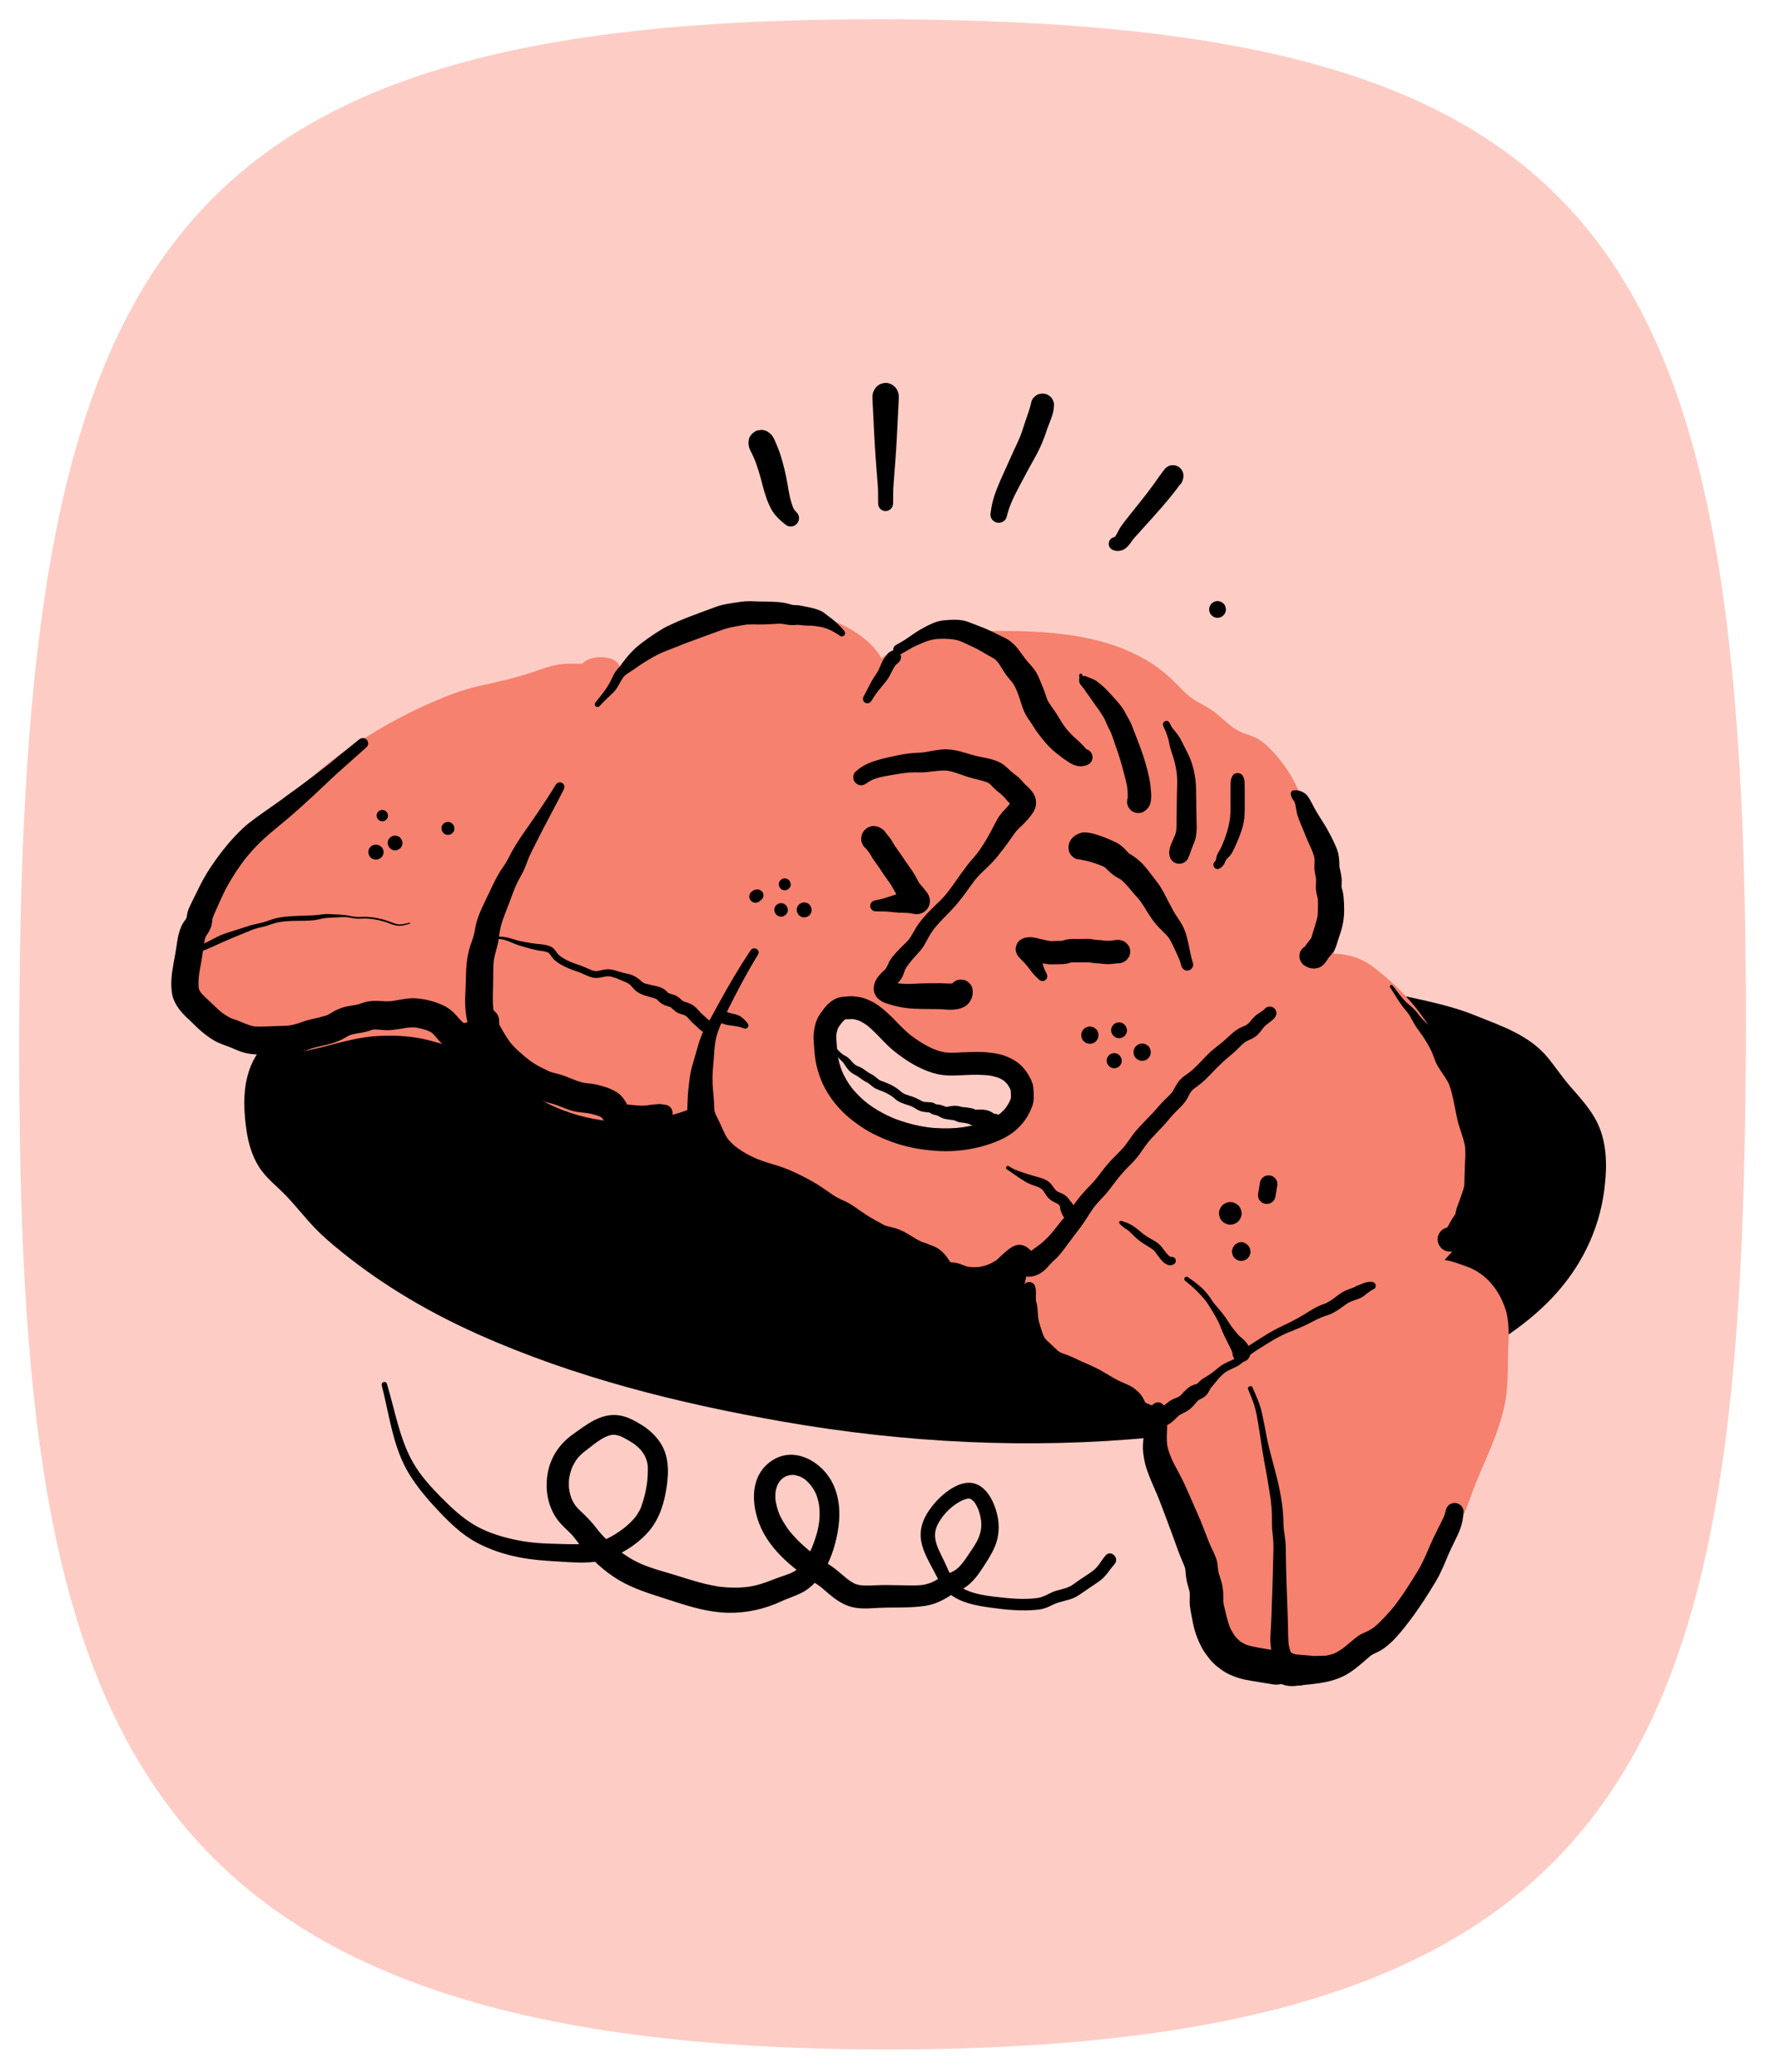
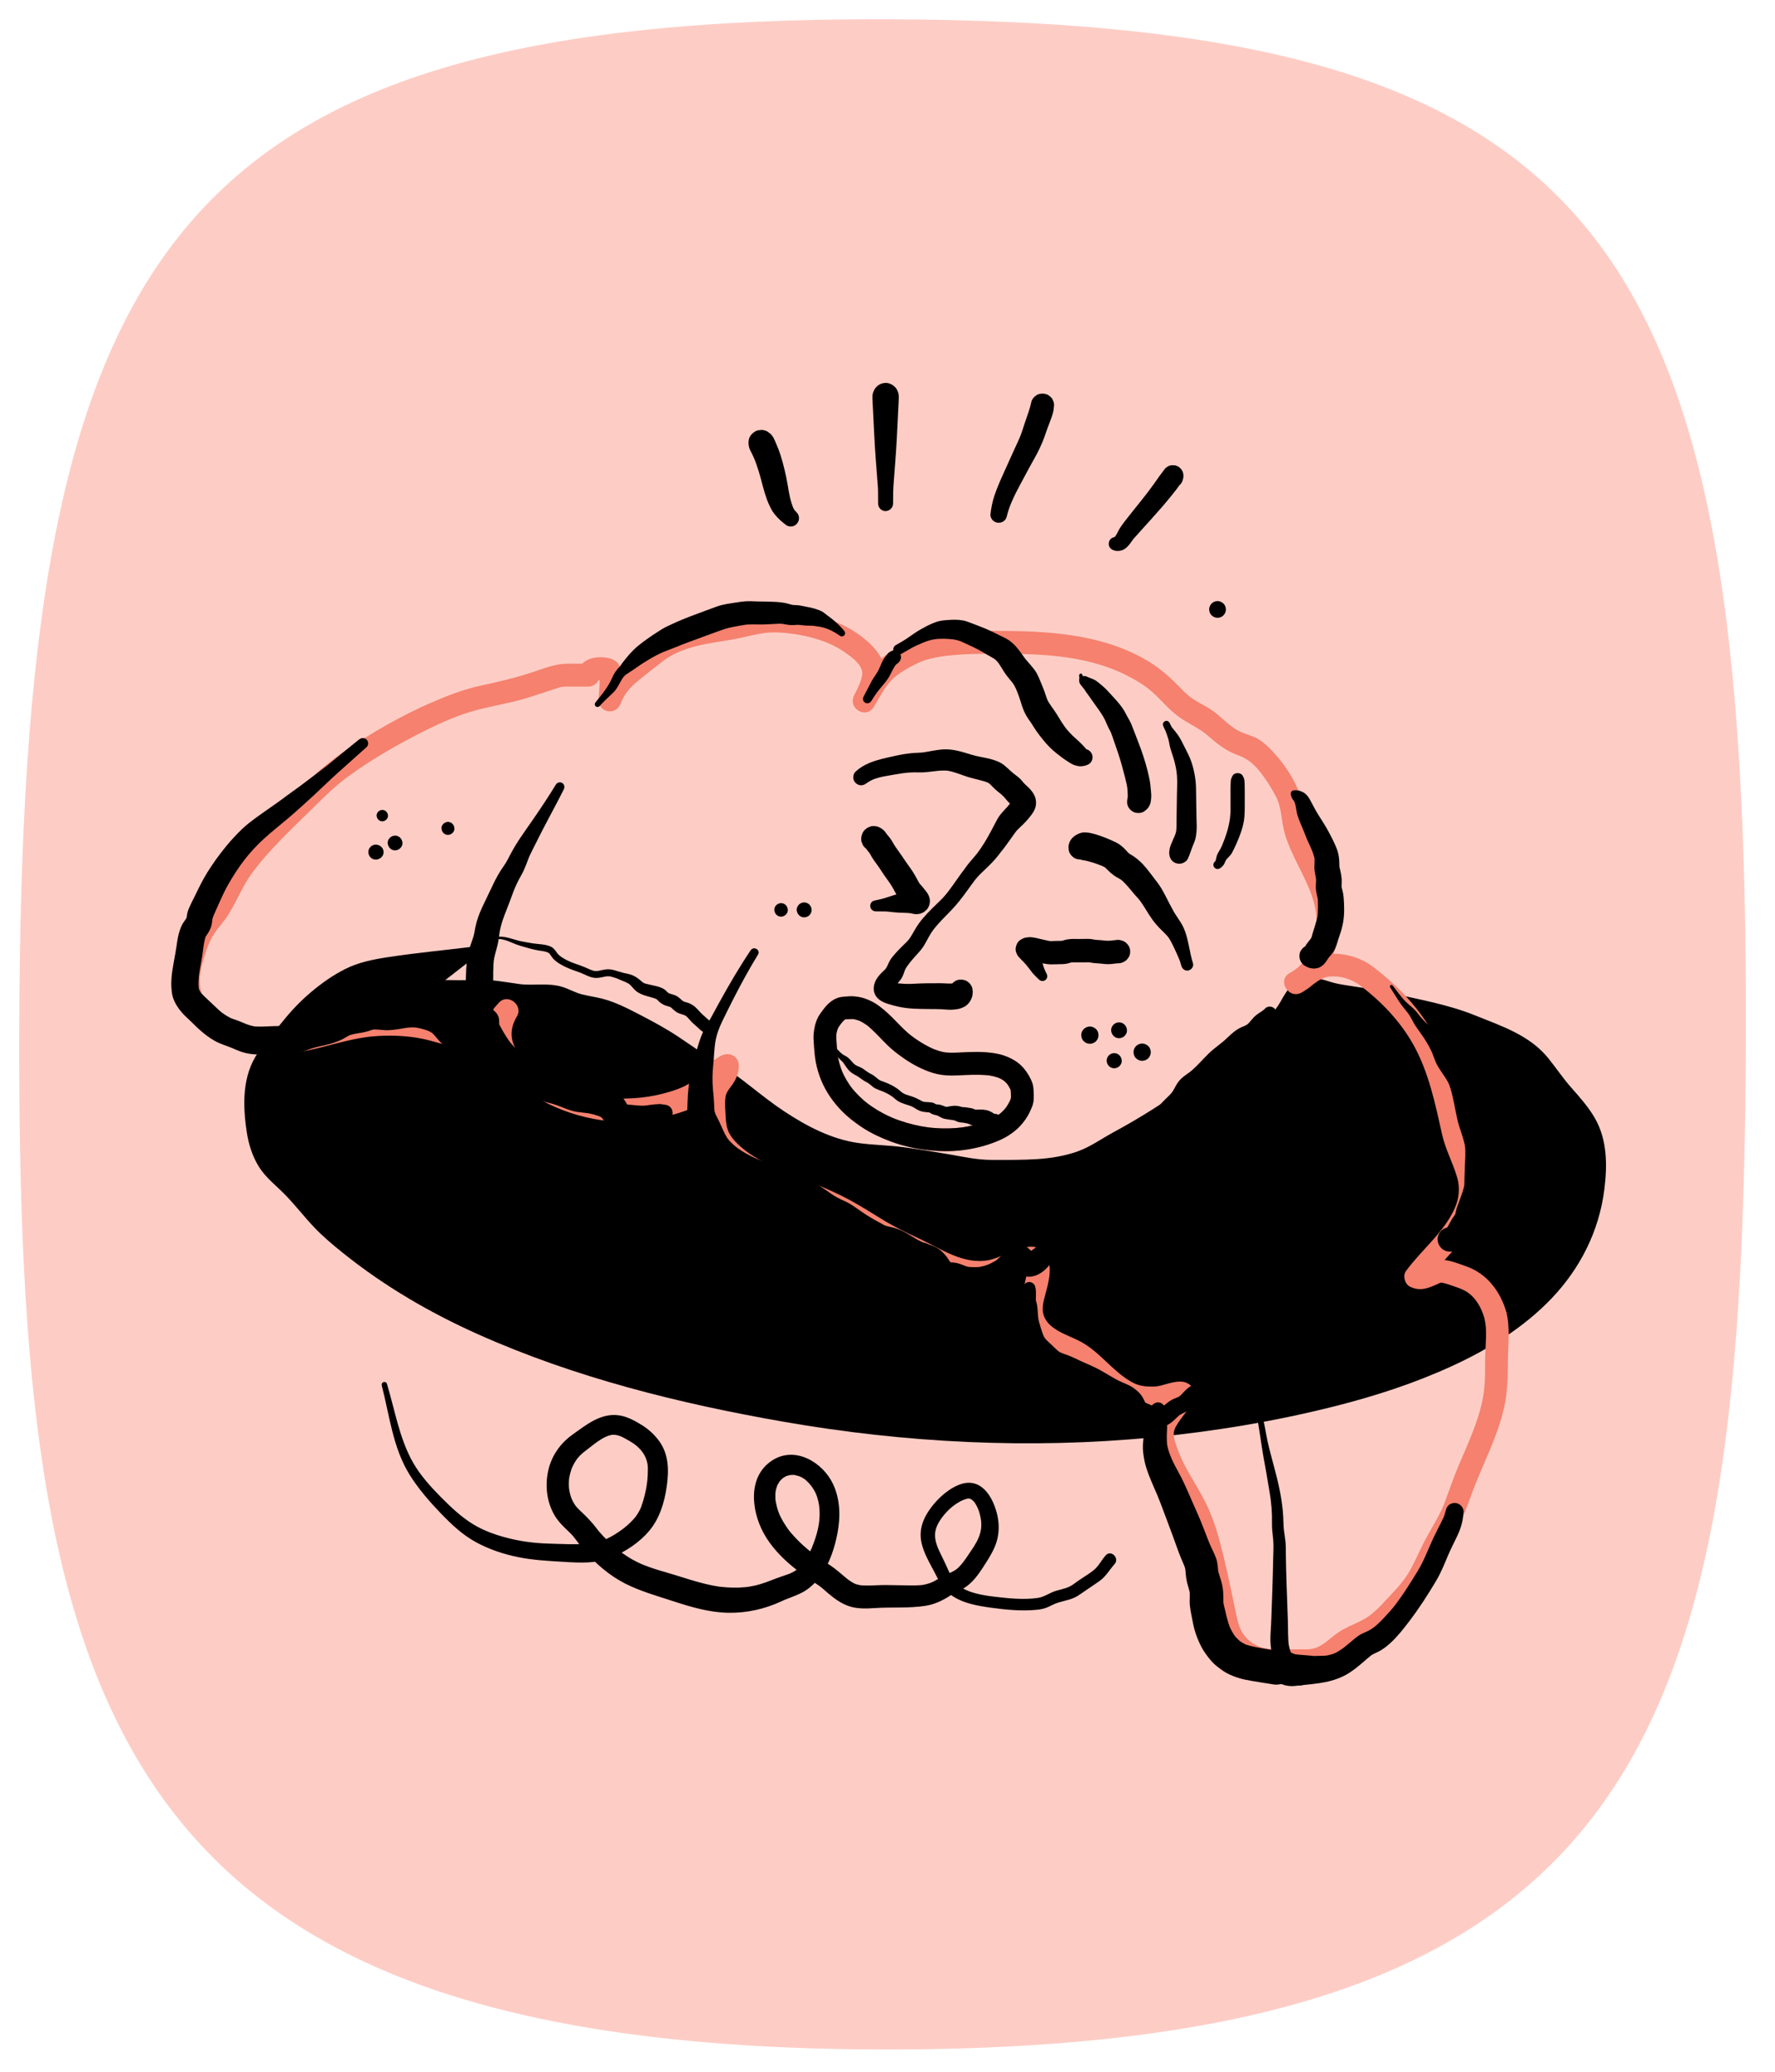
<svg xmlns="http://www.w3.org/2000/svg" id="ARTWORK" width="1200" height="1400" viewBox="0 0 1200 1400">
  <path d="M13.02,695.51C14.41,175.58,106.15,11.69,598.49,13.01c492.34,1.32,583.24,152.89,581.81,685.62-1.26,469.98-61.12,687.7-585.48,686.3C70.47,1383.53,11.8,1151.41,13.02,695.51Z" fill="#fdcdc5" />
  <g>
    <g>
      <path d="M325.03,643.62c-19.53,3.16-39.24,5.51-58.67,9.25-9.7,1.87-18.73,3.45-27.63,7.9-17.65,8.82-32.72,23.21-44.19,38.83-6.71,9.14-14.38,16.29-18.17,27.28-2,5.79-1.74,10.9-1.74,17.04-.01,18.2,2.29,37.19,17.16,49.39,12.64,10.37,21.81,24.54,34.12,35.4,77.33,68.22,189.71,99.58,289.98,118.79,125.97,24.13,258.96,23.9,383.66-7.56,79.75-20.12,181.1-61.98,175.21-160.54-.99-16.6-12.01-27.73-22.31-39.51-8.95-10.23-14.98-22.95-27.13-29.77-10.12-5.68-20.89-9.63-31.92-14.13-12.43-5.07-25.93-7.99-38.91-11.02-7.4-1.73-15.17-3.09-22.49-4.99-5.22-1.36-9.77-1.47-15.04-2.41-5.1-.91-10.24-1.59-15.41-2.47-5.92-1.01-15.55-6.54-20.66-2.14-3.32,2.86-5.56,9.37-8.35,13.07-9.85,13.08-22.28,23.02-34.81,33.58-22.19,18.69-45.37,35.97-70.81,49.87-7.4,4.04-14.83,7.78-22.1,12.2-9.96,6.06-19.02,8.69-30.56,10.54-14.71,2.35-29.28,1.7-44.11,1.82-12.21.1-23.81-3.23-35.85-4.95-11.91-1.7-23.44-4.17-35.56-4.94-11.63-.74-25.15-1.56-36.31-5.43-18.76-6.52-38.33-18.13-53.55-30.75-9.54-7.91-18.18-14.69-28.81-20.9-15.88-9.28-30.01-21.14-46.58-29.27-9.71-4.76-18.96-10.44-29.53-13.01-7.93-1.93-14.78-2.27-22.14-6.05-8.45-4.33-16.87-3.12-26.26-3.08-6.93.03-11.37-1.71-18.08-2.59-9.33-1.23-19.69.12-29.14.13-9.2,0-20.77-2.68-27.68,4.93" />
      <path d="M325.03,639.11c-21.22,2.69-42.54,4.56-63.68,7.84-9.64,1.5-19.06,3.41-27.84,7.81-8.38,4.19-16.08,9.64-23.23,15.67-7,5.9-13.36,12.55-19.09,19.69-5.51,6.88-11.41,13.62-16.49,20.83-11.09,15.77-10.65,35.72-7.87,54.08,1.22,8.04,3.72,16.08,7.98,23.05,4.88,7.98,12.19,13.24,18.55,19.89,6.57,6.87,12.41,14.39,18.95,21.29,5.98,6.32,12.7,11.93,19.47,17.37,27.92,22.45,58.82,40.45,91.48,55.05,65.46,29.26,135.97,46.76,206.43,59.06,82.31,14.37,166.5,18.6,249.72,10.57,41.6-4.02,82.97-10.91,123.49-21.16,26.84-6.79,53.24-15.37,78.44-26.9,24.64-11.26,48.47-25.9,67.34-45.55,19.59-20.41,32.38-45.73,35.94-73.86,2.05-16.23,2.03-33.36-6.23-47.96-4.34-7.66-10.32-14.35-16.13-20.92-5.57-6.31-10.2-13.26-15.48-19.81-12.62-15.65-31.72-21.82-49.77-29.09-18.45-7.43-38.14-10.73-57.43-15.16-9.65-2.22-19.41-3.56-29.19-5.07-3.88-.6-7.58-1.24-11.31-2.43-4.33-1.39-8.76-2.76-13.37-2.72-10.38.1-15.41,7.85-19.87,15.98-4.17,7.58-10.9,13.8-17.2,19.62-29.09,26.82-61.13,50.08-95.92,68.87-7.91,4.27-15.52,9.81-24.01,12.85-8.7,3.12-17.95,4.63-27.14,5.25-10.44.7-20.95.56-31.41.55-9.6,0-18.83-2.09-28.24-3.71-10.47-1.81-21.01-3.52-31.55-4.91-9.95-1.32-20.02-1.39-29.96-2.77-18.32-2.54-35.28-11.5-50.53-21.61-15.87-10.51-29.61-23.61-45.99-33.47-8.56-5.15-16.67-10.98-24.97-16.52-8.29-5.53-16.86-10.19-25.69-14.76-8.51-4.4-17.15-8.96-26.5-11.29-4.45-1.11-9.01-1.71-13.45-2.86-4.76-1.23-8.92-3.8-13.62-5.15-9.61-2.77-19.24-.47-28.91-1.82s-18.18-3.09-27.8-2.76c-8.59.3-17.01.2-25.59.05-8.99-.16-17.7,1.88-24.19,8.45-9.59,9.71,5.38,24.7,14.98,14.98,1.41-1.43,3.32-2.09,5.49-2.24,3.71-.24,7.44.11,11.15.27,9.05.4,18.08-.87,27.14-.52s17.59,3.16,26.72,2.96c3.91-.08,8.03-.48,11.91,0,4.62.58,8.54,3.07,12.85,4.61,8.67,3.1,18.01,3.41,26.56,7,7.94,3.33,15.76,7.56,23.32,11.69,8.29,4.53,16.07,9.89,23.87,15.19,7.98,5.43,16.3,10.26,24.37,15.54,15.3,10,28.44,22.8,44.12,32.31,16.71,10.13,34.52,17.83,53.99,20.3,9.2,1.17,18.48,1.31,27.68,2.42,9.75,1.18,19.52,2.87,29.19,4.52,9.81,1.67,19.54,3.98,29.51,4.51,9.8.52,19.82.33,29.62.03,19.88-.6,38.68-4.21,55.95-14.34,16.7-9.8,33.89-18.31,49.93-29.24,16.28-11.1,31.65-23.42,46.74-36.07,13.76-11.54,28.44-23.43,37.12-39.46.18-.33,2.59-4.24,2.53-4.3.38.43-2.19,1.1-2.2,1.1.67-.61.91.01,1.19.07.81.15,1.6.38,2.39.6,1.96.55,3.88,1.25,5.83,1.84,8.89,2.69,18.73,3.35,27.9,4.65,9.04,1.29,18.12,3.78,27.04,5.79,9.21,2.08,18.46,4.18,27.52,6.88,9.21,2.75,18.13,6.46,26.99,10.18,7.59,3.19,15.9,6.49,21.8,12.29,5.48,5.38,9.55,11.85,14.26,17.94,4.73,6.12,10.34,11.66,14.95,17.78,4.4,5.85,7.95,12.16,8.51,19.48.55,7.15.3,14.45-.47,21.58-.25,2.35-.49,3.91-1.15,7.24-.67,3.41-1.5,6.8-2.49,10.14-2,6.75-3.37,10.2-6.16,15.77-11.04,22.02-28.74,38.76-48.95,51.95-22.53,14.7-45.17,24.24-70.08,32.51-31,10.3-63.05,17.58-95.2,23.2-78.52,13.73-159.03,15.41-238.28,7.53-37.54-3.74-74.72-10.01-111.62-17.84-33.4-7.08-66.57-15.47-99.02-26.11-32.12-10.53-63.52-23.3-93.18-39.58-29.63-16.26-58.09-35.26-80.6-60.7-6.14-6.93-12.44-13.35-19.39-19.46-5.32-4.68-8.81-10.49-10.79-17.27-2.08-7.11-2.67-14.4-2.81-21.78-.08-4.22-.42-8.62.1-12.82.51-4.16,2.31-7.99,4.44-11.55,4.26-7.11,9.88-13.41,14.78-20.08,4.98-6.77,10.7-13.07,16.87-18.76,6.44-5.94,13.51-11.12,21.25-15.26,8.21-4.39,17-6.57,26.02-8.65,19.5-4.51,39.26-7.69,58.9-11.51,4.92-.96,3.87-9.51-1.2-8.86h0Z" />
    </g>
    <g>
-       <path d="M1011.01,888.86c-3.18-11.72-10.95-22.36-22.27-25.86-2.85-.88-10.66-3.8-13.87-4.01-5.68-.37-12.32,7.07-17.76,3.8,14.13-19.67,43.97-40.28,35.4-69.26-2.61-8.83-7.45-16.37-9.42-25.63-2.68-12.56-6.1-24.74-9.24-37.15-5.54-21.87-19.79-45.69-36.87-59.99-12.97-10.85-17.61-17.92-35.44-18.59-12.89-.48-14.84,6.5-25.7,11.97,18.23-9.25,24.57-33.94,20.99-52.37-3.56-18.31-16.5-34.15-21.17-51.98-2.11-8.05-1.26-15.22-5.19-23.13-4.62-9.31-14.29-24.34-22.81-30.03-4.12-2.75-8.79-3.45-13.24-5.64-6.57-3.24-11.07-8.71-16.84-13-5.24-3.9-11.34-6.37-16.64-10.2-7.3-5.28-12.42-12.8-19.58-18.24-30.94-23.47-70.6-25.53-107.58-25.53-17.07,0-33.34.09-49.56,4.42-6.73,1.8-14.32,6.5-20.22,10.19-9.84,6.17-13.82,15.39-19.9,25.14,2.51-4.92,6.94-15.21,6.47-20.44-.7-7.78-9.7-15.02-15.81-19.4-14.65-10.5-46.49-17.32-63.72-12.89-18.51,4.76-38.58,5.37-56.28,12.8-9.42,3.95-15.56,10.9-23.68,16.83-8.9,6.49-14.88,11.65-18.76,22.37.32-6.45,1.54-13.84-.2-20.13-4.05-1.63-13.24-2.32-14.33,3.3h-18.49c-12.3,3.49-24.17,8.24-36.59,11.23-10.17,2.45-20.29,3.68-30.17,7.27-14.63,5.32-26.9,10.69-40.48,18.47-21.43,12.26-41.59,22.99-59.19,40.7-17.85,17.95-37.72,35.27-51.97,56.3-5.61,8.28-8.87,17.86-14.59,26.17-3.34,4.85-7.82,9.21-10.37,14.52-4.84,10.06-8.76,23.72-8.34,34.76.47,12.52,8.69,20.23,17.8,27.37,10.81,8.46,17.58,5.8,30.64,9.17,21.27,5.5,40.47-2.97,61.03-7.43,15.75-3.42,36.27-3.48,52,.04,8.03,1.8,18.97,5.81,27.2,5.81,13.11-.02,18.72-9.42,26.64-17.72-21.11,34.13,32.21,60.56,58.62,65.72,11.35,2.22,33.16,1.82,44.28-.92,7.01-1.73,18.1-5,24.14-8.69,8.41-5.14,12.44-14.94,21.92-19.13.63,6.76-6.65,11.68-8.32,17.57-1.32,4.66-.64,9.02-.63,13.87.02,14.89,3.07,21.21,15.53,31.51,10.43,8.63,27.79,15.09,40.12,20.36,9.06,3.87,18.05,7.32,27.11,11.78,11.06,5.45,21.39,12.48,31.91,18.64,11.9,6.97,25.27,11.76,37.15,18.58,9.8,5.62,20.62,7.92,32.29,7.28,10.79-.6,22.88-10.63,32.72-9.04,7.3,9.21-5.17,27.47-1.74,39.36,4.65,16.14,21.17,18.08,32.93,25.92,11.34,7.56,20.47,20.3,32.89,26.14,6.01,2.82,12.08,2.98,18.58,2.68,4.03-.18,15.01-4.27,17.57-2.77-2.36,9.12-10.28,13.78-13.29,21.9-2.26,6.1.15,12.12,2.14,17.79,4.76,13.6,12.39,23.77,18.84,36.16,10.32,19.82,12.98,43.24,18.32,64.32,3.47,13.71,3.13,24.95,15.98,34.37,10.43,7.65,21.82,5.56,33.94,5.68,6.69.07,12.93,1.1,19-1.98,6.47-3.28,11.33-9.49,17.89-12.9,7.29-3.79,12.16-4.74,18.77-9.89,6.53-5.08,11.59-11.6,17.45-17.28,9.63-9.34,13.39-19.97,19.34-31.9,5.4-10.82,13.06-21.74,16.74-33.29,6.9-21.66,18.36-41.37,23.94-63.69,2.84-11.38,2.79-20.58,2.79-32.48,0-9.46,1.74-20.49-.75-29.7ZM690.44,745.39c-5.25,13.38-16.41,18.66-29.56,22.15-40.52,10.75-100.73-11.15-102.79-59.51-.12-2.72-.51-5.56-.41-8.27.11-3.14,1.15-7.51,2.86-9.95,1.81-2.57,3.36-4.93,5.87-6.88,2.63-2.04,4.88-1.83,8.08-2,1.07-.06,2.03-.09,3.09.04,14.11,1.76,21.95,15.55,32.2,23.7,7.15,5.69,15.42,10.81,24.29,13.29,6.14,1.72,12.78.93,19.15.72,12.52-.41,28.56-.83,35.55,11.79,1.38,2.49,2.16,3.69,2.28,6.72.11,2.91.48,5.41-.61,8.19Z" fill="#f5816e" />
      <g>
        <path d="M1018.43,886.82c-3.99-13.95-13.03-26.13-27.05-31.04-5.05-1.77-10.43-4.01-15.81-4.41-3.52-.26-6.63.81-9.79,2.2-1.41.62-2.98,1.21-4.3,2-1.21.72-2-.17-.48.57.92,3.51,1.84,7.03,2.76,10.54,10.34-14.2,24.68-25.41,32.52-41.43,3.91-7.99,6.19-16.78,5.18-25.71-1.3-11.51-7.78-21.09-10.6-32.15-5.8-22.71-9.64-46.08-20.82-66.97-10.1-18.85-24.84-34.25-41.8-47.09-8.12-6.15-18.03-9.03-28.21-8.88-5.56.08-10.91,1.48-15.59,4.55-4.25,2.79-7.97,6.12-12.51,8.5l7.77,13.3c12.71-6.73,20.83-19.69,23.99-33.47,3.53-15.38,1.11-30.11-5.1-44.44-3.38-7.79-7.55-15.21-11.09-22.92-3.56-7.76-5.12-15.45-6.37-23.84-2.21-14.91-12.52-30.18-23.03-40.69-2.33-2.33-4.96-4.59-7.84-6.21-3.79-2.14-8.09-3.02-11.99-4.87-7.75-3.69-13.29-11.01-20.58-15.51-3.41-2.1-7.02-3.86-10.4-6.01-3.68-2.34-6.73-5.35-9.75-8.47-6.2-6.4-12.54-12.09-20.14-16.82-28.74-17.87-63.56-20.88-96.6-21.18-10.71-.1-21.46-.17-32.15.56-10.3.71-21.37,1.8-31.02,5.67-8.62,3.46-17.78,8.43-24.57,14.84-6.69,6.32-10.88,14.73-15.65,22.47,4.43,2.59,8.87,5.18,13.3,7.77,3.38-6.75,6.66-14.08,7.42-21.67.83-8.2-4.21-15.51-9.87-20.93-11.22-10.73-25.49-16.84-40.5-20.2-7.91-1.77-16.12-2.91-24.23-2.9-7.65.01-14.72,1.86-22.15,3.38-18.93,3.87-40.34,4.62-57.07,15.31-8.21,5.24-15.8,12.05-23.41,18.12-7.5,5.98-12.65,13.25-16.04,22.21,5.04.68,10.09,1.36,15.13,2.05.34-5.73,1.07-11.43.41-17.16-.7-6-2.78-9.84-8.94-11.17-8.37-1.8-18.48.16-21.13,9.45l7.43-5.65h-14.2c-8.33,0-15.94,3.23-23.8,5.82-11.59,3.82-23.21,6.5-35.12,9.07-11.52,2.49-22.44,6.79-33.23,11.47-20.12,8.72-39.83,20.15-58,32.42-18.25,12.33-33.51,28.25-49.02,43.76-7.98,7.97-15.72,16.19-22.68,25.07-3.56,4.55-7.1,9.19-10,14.2-2.9,5-5.24,10.3-8,15.38s-5.88,9.11-9.29,13.49c-3.54,4.56-6.05,9.37-8.19,14.73-3.95,9.86-6.87,21.02-6.38,31.73.46,10.25,5.14,19.08,12.37,26.21,6.69,6.6,14.65,12.77,24.01,14.78,3.64.78,7.37,1.04,11.04,1.61,6.19.96,12.12,2.75,18.4,3.25,11.43.9,22.93-1.54,33.93-4.39,11.91-3.08,23.55-6.38,35.89-7.04,11.59-.62,23.34,0,34.61,2.92,11.06,2.86,23.03,7.44,34.51,4.19,10.34-2.93,16.66-11.4,23.68-18.86-4.03-3.11-8.06-6.22-12.1-9.33-7.19,12-7.73,25.94-.52,38.07,6.9,11.61,18.58,20.13,30.28,26.44,25.15,13.56,54.92,18.41,82.92,11.34,9.07-2.29,19.27-4.99,26.92-10.58,7.22-5.28,11.72-13.85,19.9-17.75-3.86-2.22-7.73-4.43-11.59-6.65.09,3.27-2.95,6.09-4.68,8.66-3.05,4.56-4.31,9.54-4.45,15-.21,8.46-.23,18.01,2.96,25.98,6.91,17.28,25.72,27.03,41.8,34.04,19.43,8.46,39.25,15.68,57.45,26.69,9.62,5.82,19.03,11.8,29.2,16.64,4.83,2.3,9.71,4.47,14.53,6.8,5.16,2.5,10.06,5.58,15.31,7.89,10.8,4.75,23.46,7.12,35.19,5.04,9.42-1.67,18.49-9.64,28.25-8.48-2.22-1.27-4.43-2.54-6.65-3.81,1.19,1.66,1.28,1.87,1.28,3.98,0,2.22-.45,4.35-.94,6.5-1.27,5.59-2.88,11.06-3.52,16.78-1.34,11.99,5.18,22.43,14.85,28.99,8.49,5.77,18.62,8.35,26.58,15.03,10.22,8.58,19.07,19.33,31.82,24.28,6.84,2.65,15.1,3.15,22.32,1.97,2.63-.43,5.19-1.15,7.77-1.78,1.37-.33,2.74-.62,4.13-.9.99-.2.38-.04.17-.02,1.85-.24-.72-.42.37.03-1.79-3.16-3.59-6.32-5.38-9.47-2.03,6.93-8.28,11.52-11.53,17.82-4.86,9.43-2.39,18.81,1.2,28.19,6.52,17.03,18.32,31.38,24.24,48.66,5.9,17.24,9.07,35.61,12.99,53.38,1.59,7.18,2.79,14.35,6.08,21.02,3.61,7.32,10.24,13.73,17.63,17.14,8.11,3.74,16.78,4.05,25.56,3.86,8.75-.2,18.46,1.46,26.82-1.71,8.21-3.11,13.55-10.24,21.14-14.32,7.45-4.01,14.91-6.56,21.54-12.06,6.88-5.71,13.36-12.75,19.25-19.47,5.58-6.37,9.58-13.68,13.21-21.28,4.02-8.43,8.43-16.53,12.96-24.7,4.69-8.46,7.9-17.13,11.19-26.19,7.29-20.07,17.94-39.11,22.37-60.14,2.18-10.36,2.24-20.8,2.33-31.33s1.56-21.24-1.03-31.74c-2.37-9.62-17.23-5.55-14.85,4.09,1.99,8.08.75,16.55.52,24.77-.24,8.34.22,16.71-.92,25.01-2.38,17.42-10.38,33.8-17.14,49.84-3.47,8.25-6.29,16.66-9.44,25.02-2.98,7.9-7.65,15.12-11.72,22.48-3.84,6.93-6.92,14.22-10.58,21.24-3.76,7.21-8.44,12.64-14.02,18.47-5.58,5.83-10.79,12.3-17.92,16.31-6.42,3.61-13.34,5.71-19.27,10.24-6.42,4.91-11.13,10.25-19.72,10.21-8.1-.04-16.38.34-24.45-.19-6.95-.46-13.37-3.55-17.66-9.13-3.67-4.78-4.81-10.88-6.01-16.65-3.33-16-6.65-32.21-10.9-47.98-2.56-9.48-5.89-18.8-10.46-27.51-4.3-8.18-9.43-15.9-13.6-24.15-2.14-4.23-3.87-8.58-5.36-13.08-1.35-4.09-2.25-7.62-.11-11.56,3.94-7.26,10.09-12.21,12.51-20.45,1.28-4.35-1.58-7.91-5.38-9.47-5.22-2.16-12.41.85-17.57,2.05-.57.13-3.64.58-2.04.45-1.94.17-3.94.15-5.89.08-3.98-.14-7.67-1-11.17-2.93-12.98-7.17-21.51-20.3-34.66-27.38-8.72-4.7-23.58-8.26-25.5-19.82-.87-5.23,1.6-11.54,2.84-16.77,1.47-6.21,2.81-13.11.52-19.29-6.63-17.94-28.31-1.42-39.93.79-17.25,3.28-32.34-7.69-47.11-14.54-8.25-3.82-16.36-7.76-24.15-12.47-7.57-4.58-15.01-9.39-22.8-13.6-15.04-8.13-31.33-13.83-46.98-20.64-7.99-3.48-16.36-7.17-23.28-12.55-4.75-3.69-10.15-8.51-12.13-14.08-.97-2.74-1.33-5.58-1.47-8.47-.21-4.54-.8-9.63-.1-14.13.52-3.33,3.15-5.94,4.96-8.66,2.5-3.76,4.13-7.93,4.01-12.5-.17-6.16-6.33-9.16-11.59-6.65-7.09,3.38-11.67,9.39-16.99,14.9-4.85,5.03-10.87,7.33-17.44,9.4-13.5,4.26-27.15,5.4-41.27,4.6-10.41-.59-20.58-3.55-30.13-7.81-10.51-4.68-20.89-10.66-28.74-19.2-7.92-8.61-10.09-17.93-3.85-28.34,4.45-7.42-6.04-15.77-12.1-9.33-4.93,5.24-9.65,12.72-16.88,14.9-8.1,2.44-17.91-1.98-25.67-4.02-19.27-5.07-40.43-5.13-59.88-.98-10.67,2.28-21.05,5.77-31.79,7.75-4.73.87-9.52,1.31-14.33,1.19-5.6-.14-10.76-1.72-16.23-2.66-7.33-1.26-14.66-1.24-21.04-5.54-6.3-4.25-13.43-10.42-15.58-17.98-2.42-8.48.4-18.51,3.08-26.59,1.45-4.36,3.13-8.71,5.7-12.55,2.94-4.39,6.62-8.21,9.45-12.68,5.76-9.1,9.56-19.15,15.91-27.92,5.91-8.17,12.73-15.66,19.74-22.9,7.5-7.75,15.32-15.17,23-22.73,7.13-7.01,14.17-13.95,22.26-19.86,16.47-12.05,34.89-22.55,53.16-31.62,10.38-5.15,21.35-9.97,32.54-13.06,12.17-3.36,24.63-5.1,36.7-8.92,5.82-1.84,11.58-3.85,17.41-5.68,3.84-1.21,4.15-1.65,7.9-1.65h14.93c3.41,0,6.5-2.4,7.43-5.65-.17.58-1.53,1.31-1.53,1.46.01-.34,1.69-.26,2.06-.27,1.43-.03,2.59.24,4.34.88-1.79-1.79-3.59-3.59-5.38-5.38,1.4,5.88.27,12.13-.08,18.09-.22,3.78,3.1,7.14,6.68,7.56,4.02.48,7.05-1.83,8.45-5.52,2.2-5.81,5.92-10.29,10.64-14.24,5.79-4.85,11.86-9.55,17.85-14.15,13.1-10.09,30.68-11.85,46.49-14.52,7.41-1.25,14.77-3.5,22.2-4.47,5.73-.74,11.81-.38,17.52.35,12.06,1.53,25,4.93,35.24,11.71,4.6,3.04,12.13,8.12,13.18,13.96.76,4.23-3.21,11.78-5.41,16.16-4.42,8.82,8.06,16.28,13.3,7.77,3.61-5.86,6.68-12.37,11.38-17.47,4.86-5.27,11.79-8.96,18.18-12.06,7.38-3.59,16.17-4.74,24.27-5.49,8.86-.82,17.76-.91,26.65-.92,29.87-.04,61.63.5,89.04,13.91,6.72,3.29,13.51,7.19,19.08,12.23,6.03,5.45,11.07,11.79,17.71,16.57,6.33,4.56,13.56,7.45,19.49,12.62,6.21,5.42,12.04,10.16,19.88,13.03,6.53,2.39,10.6,5.5,15.02,10.9,4.2,5.13,7.76,10.88,10.9,16.71,3.76,6.97,3.8,14.31,5.37,21.9,1.6,7.7,4.96,15.04,8.39,22.07,6.87,14.1,14.85,27.69,13.88,43.91-.76,12.7-6.4,25.76-18.02,31.92-8.77,4.65-1,17.91,7.77,13.3,6.19-3.25,11.73-10.17,18.92-10.9,7.5-.76,15.08,1.6,21.02,6.11,14.31,10.87,26.8,23.93,35.67,39.61,10.54,18.64,14.98,40.35,19.62,61.07,2.27,10.14,7.27,19,10.14,28.9,2.05,7.05,1.38,14.18-1.61,20.87-7.34,16.45-22.56,28.11-33.01,42.45-2.32,3.19-.71,8.86,2.76,10.54,6.66,3.22,11.84,1.24,18.18-1.58,1.09-.49,2.25-1.18,3.47-1.28-.9.08-.3.12.35.25,2.65.51,5.26,1.52,7.81,2.38,4.7,1.58,8.75,3.12,12.33,6.74,4.09,4.15,6.62,9.4,8.21,14.95,2.72,9.51,17.59,5.47,14.85-4.09Z" fill="#f5816e" />
        <path d="M683.01,743.34c-.12.31-.25.63-.38.94l.78-1.84c-1.07,2.5-2.42,4.85-4.07,7.01.4-.52.8-1.04,1.2-1.56-1.62,2.09-3.5,3.95-5.6,5.56.52-.4,1.04-.8,1.56-1.2-2.81,2.16-5.94,3.85-9.2,5.23l1.84-.78c-6.31,2.65-13.07,4.38-19.85,5.3l2.05-.28c-6.52.88-13.12,1.01-19.68.5-1.89-.15-3.77-.35-5.65-.6.68.09,1.36.18,2.05.28-6.89-.93-13.69-2.54-20.24-4.85-1.85-.65-3.67-1.36-5.47-2.12l1.84.78c-5.17-2.19-10.14-4.83-14.79-7.98-1.3-.88-2.57-1.8-3.81-2.75.52.4,1.04.8,1.56,1.2-4.48-3.47-8.56-7.44-12.03-11.93.4.52.8,1.04,1.2,1.56-2.94-3.83-5.42-8-7.31-12.45.26.61.52,1.23.78,1.84-1.88-4.47-3.15-9.17-3.81-13.97l.28,2.05c-.3-2.24-.39-4.48-.55-6.73-.21-2.96-.54-5.9-.14-8.86l-.28,2.05c.28-1.98.77-3.93,1.54-5.77l-.78,1.84c.85-1.94,2.19-3.67,3.48-5.35-.4.52-.8,1.04-1.2,1.56,1.05-1.34,2.19-2.58,3.53-3.63-.52.4-1.04.8-1.56,1.2.61-.47,1.26-.86,1.96-1.17l-1.84.78c.75-.3,1.52-.49,2.31-.6l-2.05.28c1.08-.14,2.17-.16,3.25-.2,1.28-.06,2.55-.13,3.83.04l-2.05-.28c2.14.29,4.22.87,6.22,1.7l-1.84-.78c2.55,1.09,4.9,2.56,7.1,4.25-.52-.4-1.04-.8-1.56-1.2,4.16,3.23,7.73,7.12,11.39,10.89,1.81,1.86,3.64,3.7,5.6,5.4,2.74,2.39,5.69,4.59,8.69,6.66,5.94,4.1,12.47,7.5,19.37,9.65,3.83,1.19,7.88,1.69,11.88,1.75,3.51.05,7.02-.23,10.52-.35,5.52-.19,11.07-.33,16.55.4l-2.05-.28c3,.41,5.96,1.1,8.76,2.27l-1.84-.78c1.8.76,3.5,1.72,5.05,2.9l-1.56-1.2c1.36,1.05,2.57,2.27,3.62,3.62l-1.2-1.56c1.26,1.65,2.36,3.53,3.18,5.43l-.78-1.84c.34.83.56,1.67.69,2.56l-.28-2.05c.14,1.15.16,2.33.21,3.49s.07,2.31-.07,3.46l.28-2.05c-.12.88-.33,1.73-.65,2.56-.67,1.77-.14,4.36.78,5.93.93,1.6,2.77,3.12,4.6,3.54,1.97.45,4.18.35,5.93-.78.52-.4,1.04-.8,1.56-1.2.95-.96,1.61-2.09,1.98-3.4,1.25-3.31,1.04-6.89.88-10.36-.08-1.77-.26-3.66-.87-5.33s-1.31-3.11-2.13-4.59c-2.66-4.77-6.49-8.84-11.33-11.44-8.55-4.6-18.52-5.06-28.02-4.82-6.21.15-12.53.93-18.72.11l2.05.28c-3.37-.48-6.62-1.58-9.75-2.9.61.26,1.23.52,1.84.78-6.06-2.57-11.65-6.12-16.86-10.13l1.56,1.2c-3.67-2.84-6.92-6.1-10.13-9.43-1.6-1.66-3.19-3.32-4.85-4.92-2.07-2-4.26-3.82-6.54-5.57-3.97-3.04-8.64-5.47-13.57-6.47-1.87-.38-3.81-.69-5.72-.66-1.32.02-2.65.09-3.97.18-1.73.12-3.57.28-5.21.91-1.1.42-2.25.86-3.26,1.5-1.09.7-2.11,1.52-3.07,2.37-2.44,2.15-4.29,4.94-6.15,7.59-1.03,1.48-1.71,3.18-2.34,4.87-.44,1.17-.76,2.38-1.01,3.61-.67,3.38-.81,6.64-.55,10.06.19,2.46.27,4.93.53,7.38.48,4.52,1.26,9,2.67,13.33,1.34,4.11,3.09,8.15,5.23,11.91,2.12,3.73,4.69,7.21,7.46,10.47,2.42,2.85,5.1,5.48,7.96,7.88,6.37,5.34,13.38,9.77,20.97,13.14,7.71,3.42,15.69,6.04,23.99,7.57,8.22,1.52,16.63,2.27,24.99,1.85,8.39-.42,16.76-1.88,24.73-4.54,4.72-1.58,9.46-3.53,13.62-6.3,4.69-3.11,8.63-6.95,11.71-11.68,1.61-2.46,2.78-5.13,3.86-7.86.32-1.02.37-2.05.14-3.07-.05-1.02-.35-1.98-.91-2.86-.93-1.6-2.77-3.12-4.6-3.54-1.97-.45-4.18-.35-5.93.78-.52.4-1.04.8-1.56,1.2-.95.96-1.61,2.09-1.98,3.4Z" fill="#f5816e" />
      </g>
    </g>
    <path d="M375.76,530.26c-4.97,8.12-10.24,16.03-15.65,23.86s-10.79,15.04-15.03,23.19c-1.03,1.98-2.02,3.99-3.19,5.89s-2.51,3.64-3.68,5.52c-2.32,3.74-4.3,7.67-6.13,11.66-3.88,8.48-8.84,16.83-10.68,26.07-.44,2.21-.71,4.4-1.37,6.56-.65,2.13-1.46,4.21-2.15,6.33-1.62,5.03-2.42,10.39-2.72,15.65-.24,4.34-.2,8.7-.41,13.04-.2,4.1-.43,8.21-.19,12.32.27,4.67.92,9.45,2.71,13.79,1.8,4.35,4,8.56,6.23,12.7s4.72,7.87,7.58,11.53c2.48,3.18,5.35,5.88,8.32,8.59,3.67,3.35,7.44,6.65,11.56,9.42,3.62,2.44,7.67,4.31,11.64,6.1,2.7,1.22,5.34,2.07,8.21,2.72,2.17.49,4.25,1.13,6.34,1.91,4.28,1.59,8.53,3.59,13.08,4.27,2.93.44,5.87.66,8.8,1.05l-2.68-.36c3.38.49,6.94,1.46,10.11,2.75-.8-.34-1.59-.67-2.39-1.01,1.34.57,2.62,1.28,3.78,2.16-.67-.52-1.33-1.03-2-1.55.67.54,1.26,1.13,1.79,1.81l-1.52-1.97c1.3,1.77,2.53,3.64,4.1,5.18,1.91,1.88,3.9,3.03,6.36,3.97,3.41,1.3,7.02.88,10.56.77,4.56-.13,9.03-.28,13.43-1.63,1.9-.58,3.87-.92,5.73-1.62,1.9-.71,3.8-1.36,5.22-2.87.91-.96,1.72-2.05,2.45-3.16,1.08-1.65.97-3.99,0-5.65-1.05-1.79-2.82-2.63-4.83-2.77-.37-.03-.73-.06-1.09-.11l1.65.22c-1.43-.21-2.79-.63-4.25-.5-.96.08-1.92.1-2.88.2-2.62.26-5.22.65-7.83,1.03l2.16-.29c-2.46.3-4.94.09-7.4-.16-2.27-.23-4.57-.33-6.83-.62.8.11,1.6.22,2.41.32-.96-.14-1.9-.34-2.81-.72l2.21.93c-.51-.23-.97-.5-1.42-.84.63.49,1.26.97,1.89,1.46-.51-.41-.94-.87-1.35-1.38l1.48,1.92c-.55-.72-1.03-1.49-1.48-2.29-.93-1.66-1.87-3.07-3.13-4.55-2.47-2.91-5.81-4.48-9.28-5.85-2.08-.82-4.27-1.38-6.42-1.98-3.59-1-7.37-1.16-11.05-1.64l2.68.36c-4.59-.64-8.79-2.58-13.07-4.25-2.03-.79-4.05-1.53-6.17-2.06s-4.25-.99-6.29-1.81c.82.34,1.63.69,2.45,1.03-2.94-1.27-5.85-2.74-8.7-4.21-2.69-1.38-5.17-3.03-7.56-4.87.68.53,1.36,1.05,2.04,1.58-5.39-4.19-10.82-8.66-15.03-14.07.51.66,1.02,1.32,1.53,1.98-2.23-2.9-4.18-6-5.97-9.19-1.84-3.26-3.78-6.59-5.24-10.04l.96,2.27c-1.02-2.5-1.64-5.11-2.02-7.78.11.84.22,1.67.34,2.51-.75-5.7-.43-11.44-.29-17.17.15-6.18-.16-12.36.66-18.51-.11.8-.21,1.59-.32,2.39.47-3.29,1.35-6.43,2.25-9.61,1.06-3.75,1.46-7.5,1.94-11.35-.1.75-.2,1.49-.3,2.24.85-6.32,3.24-12.27,5.61-18.14-.26.62-.53,1.25-.79,1.87,2.19-5.18,3.88-10.54,6.06-15.72l-.72,1.71c.92-2.17,1.91-4.31,3.01-6.4,1.1-2.09,2.35-4.09,3.32-6.25,1.11-2.48,2.06-5.02,3.03-7.56.19-.5.39-1.01.59-1.51.05-.12.62-1.3.17-.41-.4.78.02-.03.11-.23.53-1.16,1.1-2.31,1.67-3.46,4.42-8.96,9-17.86,13.73-26.66,2.66-4.95,5.28-9.92,7.78-14.95.75-1.51.4-3.39-1.12-4.28-1.49-.87-3.4-.32-4.28,1.12h0Z" />
    <path d="M507.48,642.16c-7.8,11.6-14.84,23.69-21.58,35.94-1.7,3.09-3.38,6.18-5.05,9.29-1.61,3-3.58,5.81-5.06,8.87-2.9,6-4.45,12.42-6.28,18.81-.93,3.25-2.01,6.41-2.63,9.73-.39,2.09-.67,4.2-.94,6.31-.07.53-.3,2.71-.11,1.08-.17,1.45-.34,2.9-.49,4.35-.35,3.52-.46,7.03-.61,10.56-.16,3.73-.17,7.34.83,10.99.84,3.07,2.17,6.17,3.64,8.99-1.27-2.43-.19-.42.08.27.26.69.52,1.37.78,2.06.77,2.03,1.59,4.03,2.46,6.02,2.66,6.1,7,11.35,12.09,15.6,10.22,8.53,22.73,13.3,35.32,17.15,1.55.47,3.09.98,4.6,1.57.33.13.66.27.99.39,1.1.42-.92-.39-.91-.38.77.49,1.75.79,2.58,1.18,3.11,1.48,6.13,3.13,9.15,4.79,5.52,3.03,10.38,6.77,15.59,10.28,2.58,1.74,5.28,3.05,8.09,4.37s5.23,2.92,7.67,4.64c2.52,1.78,4.98,3.66,7.58,5.32,2.72,1.74,5.59,3.27,8.35,4.94,3.39,2.05,7,3.8,10.84,4.83,1.49.4,3,.72,4.49,1.16.62.18,1.69.34,2.2.73.09.07-2.2-1.08-1.13-.44.48.28,1,.51,1.49.77,2.66,1.43,5.17,3.11,7.84,4.52,1.99,1.05,4.09,1.95,6.19,2.75s4.54,1.01,6.84,1.21c.67.06,1.35.11,2.02.14.78.04,1.56-.31-.99-.21,0,0,4.43.59,1.93.26-1.76-.23.48.2.97.31.26.06,1.26.48.02-.04-1.45-.6.35.31.64.43.27.11.95.74-.15-.17-1.16-.96-.19-.14.09.1.51.43,1,.87,1.5,1.3.43.37.86.7,1.32,1.06l.88.68c-.93-.7-1.15-.84-.67-.43.9.86,1.95,1.61,2.97,2.32,3.13,2.18,6.92,2.33,10.59,2.42,1.49.04-1.21-.44.1.03.74.27,1.5.48,2.24.74,1.54.55,3.07,1.15,4.67,1.49,3.6.75,7.45.68,11.11.56,3.57-.12,7.24-.61,10.65-1.72,6.19-2.01,11.63-5.03,16.38-9.49.94-.88,1.87-1.76,2.85-2.6,1.57-1.34-1.05.61.11-.11.67-.42,2.4-1.24-.16-.18-2.16-.28-4.33-.57-6.49-.85,1.3.85-1.1-1.24-.54-.42.17.25.47.48.68.71.37.41.69.86,1.06,1.28,1.55,1.79,3.63,3.15,5.91,3.82,5.58,1.64,11.07-.89,15.01-4.77,1.2-1.18,2.26-2.5,3.42-3.73,1.41-1.49,3.02-2.77,4.43-4.26,2.99-3.17,5.51-6.77,8.08-10.28,2.88-3.95,4.6-6.06,7.42-9.81,2.66-3.55,4.92-7.37,7.38-11.06,2.36-3.55,4.77-6.17,7.89-9.42,3.19-3.32,5.84-7.02,8.61-10.68,2.17-2.87,5.14-6.38,7.97-9.22,3.09-3.11,6.19-6.16,8.65-9.81,2.43-3.59,4.2-6.22,7.04-9.4,2.81-3.14,5.78-6.13,8.65-9.22,2.76-2.98,5.17-6.26,8.07-9.1,3.06-3.01,6.25-5.92,8.28-9.76.78-1.47,1.42-3.11,2.45-4.33,1.37-1.63,2.48-2.2,4.14-3.41,3.8-2.78,7.06-6.06,10.28-9.48,3.43-3.64,6.87-7.07,10.74-10.25,1.92-1.58,3.83-3.16,5.61-4.89,1.64-1.59,3.18-3.35,4.99-4.75,1.6-1.24,3.47-1.9,5.28-2.77,2.26-1.08,4.07-2.72,5.62-4.67,1.29-1.63,2.35-3.31,3.98-4.64,1.89-1.55,3.99-2.73,5.58-4.64,1.56-1.87,1.84-4.55,0-6.38-1.68-1.68-4.71-1.79-6.38,0-1.68,1.79-3.97,2.83-5.89,4.35-1.94,1.54-3.33,3.49-4.98,5.31-1.57,1.72-3.06,2.07-5.2,3.01-2.59,1.13-4.83,2.87-6.93,4.74-1.82,1.62-3.53,3.37-5.4,4.94-2.25,1.89-4.65,3.6-6.89,5.49-4.11,3.47-7.58,7.63-11.42,11.38-1.74,1.7-3.2,3.03-4.94,4.27-2.21,1.57-4.51,3.11-6.29,5.18-1.89,2.2-2.91,4.71-4.41,7.13-1.1,1.77-2.86,3.37-4.63,5.05-3.58,3.38-6.59,7.25-9.98,10.81-3.57,3.75-7.28,7.37-10.63,11.33-3.3,3.9-5.75,8.37-8.92,11.78-3.51,3.78-7.3,7.21-10.6,11.19-3.62,4.38-6.53,8.78-10.28,12.66-3.83,3.96-7.5,7.87-10.74,12.35-1.47,2.04-2.88,4.12-4.35,6.16-1.56,2.17-2.75,3.54-4.72,5.84-3.23,3.76-6.06,7.86-9.5,11.44-.8.84-1.62,1.65-2.48,2.43-.39.36-.79.72-1.2,1.07-.11.09-1.78,1.43-.57.51-2.17,1.66-4.38,3.37-6.63,4.92,1.67-1.15.08-.08-.23.13-.45.31-.94.57-1.39.88-1.45,1,1.69-.41.05,0s1.52.11.39,0c-.29-.03-.96-.04-1.21.04.48.06.96.11,1.44.17,1.42.68,1.76.82,1.03.42,2.19,1.42,1.13,1.02.66.43-.3-.37-.62-.73-.92-1.1-2.07-2.48-4.9-4.65-8.28-4.65-3.66,0-6.77,2.52-9.42,4.75-1.52,1.28-2.95,2.67-4.39,4.04-.34.33-.69.65-1.04.96s-1.16,1.31.04.01c-.72.77-1.94,1.35-2.86,1.87-.99.56-2.02,1.06-3.05,1.53-.28.13-2.22.82-.51.22-.63.22-1.25.45-1.89.65-1.02.31-2.06.57-3.11.77-.39.07-2.33.64-.41.09-.77.22-1.77.17-2.56.21-1.11.05-2.21.02-3.32-.03-.69-.03-1.39-.06-2.08-.11,1.8.12-.21-.08-.56-.17-2.48-.67-4.76-1.99-7.29-2.49-1.66-.33-3.36-.41-5.04-.53-2-.15,1.74.35-.09-.15l1.01.39c.99.83,1.25,1.02.77.59-.21-.33-.64-.63-.9-.92l-.36-.42c-.58-.71-.47-.59.33.37-.18.04-1.94-2.81-2.18-3.13-2.06-2.75-4.42-5.16-7.53-6.75-1.04-.53-2.46-1.2-3.45-1.5-2.32-.7,3.52,1.56-.41-.1-1.29-.54-3.16-1.52-4.58-1.66.49.21.97.42,1.46.63-1.05-.48-2.11-.93-3.18-1.36l-.64-.23c-1.1-.44-.84-.33.77.33-.88-.58-1.96-.97-2.88-1.5-2.25-1.28-4.38-2.73-6.62-4.03-2.94-1.7-6.08-3.1-9.38-3.93-1.07-.27-2.15-.5-3.22-.77-.64-.16-1.28-.33-1.91-.52-.42-.13-.84-.27-1.25-.43,1.62.71,1.9.82.83.32-4.49-2.42-9.08-4.86-13.34-7.66s-8.25-6.06-12.83-8.36c-1.62-.81-3.3-1.49-4.98-2.18,3.32,1.35-.62-.41-1.39-.85-2.19-1.24-4.26-2.68-6.31-4.14-4.1-2.92-8.21-5.57-12.65-7.94-5.62-3-11.32-5.87-17.33-8.04-4.58-1.66-9.34-2.81-13.93-4.45-1.16-.41-2.32-.85-3.47-1.3-.56-.22-1.14-.52-1.72-.69.16.05,2.4,1.06.81.33-2.43-1.11-4.83-2.25-7.14-3.58-1.95-1.12-3.83-2.36-5.65-3.67-.7-.5-1.75-1.8.13.15-.27-.28-.67-.54-.97-.77-1.12-.92-2.2-1.9-3.24-2.92-.46-.45-.91-.91-1.34-1.38-.2-.21-1-1.43-1.25-1.47.2.04,1.37,2,.47.55-.32-.51-.67-1.01-.98-1.53-1.24-2.06-2.24-4.25-3.2-6.45s-2-4.43-3.11-6.6c-.41-.81-.82-1.63-1.24-2.44-.92-1.74.72,2.17.1.28-.23-.72-.48-1.41-.66-2.15-.05-.21-.44-2.14-.15-.55.29,1.63,0-.52,0-.73-.08-1.45-.12-2.91-.2-4.36-.16-2.93-.43-5.82-.71-8.74-.53-5.61-.45-11.14.14-16.74.52-4.9.62-10.33,1.31-14.9.77-5.16,2.47-10,4.83-14.83,5.02-10.28,10.15-20.51,15.7-30.52,2.71-4.89,5.51-9.71,8.44-14.47,1.96-3.2-2.93-5.97-4.99-2.92h0Z" />
    <path d="M691.66,869.36c-.16.57-.32,1.16-.56,1.71l-.07.19c.21-.66.17-.62-.12.13-.18.44-.35.89-.48,1.34-.07.23-.39.96.07-.16-.1.23-.2.46-.3.69-.39.92-.79,1.83-1.16,2.76-.1.25-.2.49-.29.74-.36.99.12-.22.18-.35l-.62,1.47c.37-.82.47-1.02.28-.59-.42.51-.55,1.28-.8,1.91-.5,1.25-.72,2.43-.95,3.75-.52,3-1.1,5.98-1.15,9.03-.05,2.97.42,5.97.84,8.9.71,4.93,2.17,10.29,5.14,14.35,2.97,4.06,6.56,7.39,10.16,10.87,2.51,2.42,5.32,4.15,8.49,5.49,2.48,1.05,5.04,1.87,7.51,2.91-.76-.32-1.51-.64-2.27-.96,3.74,1.62,7.37,3.54,11.08,5.24,3.76,1.72,7.37,3.64,10.91,5.78s6.72,4.24,10.3,5.92c2.96,1.39,6.09,2.49,8.72,4.47l-1.98-1.53c.84.67,1.62,1.42,2.3,2.25l-1.52-1.97c.77,1.02,1.37,2.16,2.04,3.25,1.3,2.08,2.76,3.93,4.7,5.43,2.47,1.91,5.51,2.67,8.6,2.39,1.62-.15,3.26.04,4.88.03,3.58-.02,7.32-.05,10.83-.86,3.16-.73,5.59-2.58,7.88-4.77.93-.9,1.83-1.83,2.81-2.67.12-.1.32-.22.4-.34-.02.03-.96.65-.41.32.34-.21.66-.44,1.01-.64.74-.42,1.51-.78,2.28-1.15,1.82-.88,3.49-1.92,5-3.29,1.1-1,2.03-2.18,3-3.3.47-.54.95-1.07,1.47-1.56.15-.14,1.04-.89.39-.38s.39-.22.6-.33c1.59-.83,3.2-1.55,4.49-2.86,1.25-1.26,1.98-2.81,2.81-4.34.07-.14.56-.97.32-.6-.22.34.39-.43.52-.57.62-.69,1.21-1.4,1.78-2.12,2.08-2.6,4.18-5.32,6.82-7.41,2.58-2.03,5.6-3.02,8.49-4.49,3.06-1.56,5.26-4,7.6-6.44s5.42-4.25,8.37-6.09c6.09-3.81,12.11-7.72,18.78-10.45,3.32-1.36,6.67-2.66,9.94-4.12,3.09-1.38,6.04-3.01,9.07-4.52.69-.34,1.39-.68,2.09-1,.41-.19.83-.38,1.25-.55-.08.03-.43.18-.01.01.25-.1.49-.19.74-.29,1.6-.61,3.25-1.06,4.83-1.69,3.37-1.33,6.27-3.28,9.17-5.42,1.39-1.02,2.76-2.06,4.3-2.85.35-.18.7-.34,1.05-.5-.69.31.38-.14.59-.22.77-.29,1.55-.55,2.33-.83,1.65-.58,3.39-1.14,4.89-2.06.81-.49,1.54-1.15,2.29-1.73.14-.11.29-.23.43-.34,0,0,.48-.38.2-.16-.32.25.31-.23.37-.28.2-.15.41-.3.62-.45,1.22-.86,2.45-1.79,3.83-2.38,1.03-.45,1.47-1.92,1.19-2.92-.32-1.17-1.35-1.79-2.49-1.9-2.95-.29-5.52.73-8.18,1.85-.83.35-1.69.64-2.49,1.05-.26.13-.52.28-.78.42-.15.08-1.2.55-.22.14-1.31.55-2.67.99-4,1.51-1.53.6-3.06,1.23-4.47,2.06-1.31.77-2.5,1.73-3.71,2.65-2.31,1.76-4.63,3.43-7.24,4.71-1.13.55.36-.12-.34.15-.32.12-.64.24-.97.35-.66.23-1.31.45-1.96.71-1.66.66-3.27,1.47-4.83,2.34-2.49,1.38-4.86,2.96-7.28,4.44-5.05,3.09-10.43,5.65-15.77,8.19-5.73,2.73-11,6.16-16.35,9.56-2.68,1.71-5.53,3.35-7.85,5.55-1.93,1.83-3.52,4.09-5.68,5.67-2.3,1.68-5.11,2.48-7.59,3.82-2.61,1.41-4.95,3.5-7.26,5.36s-4.48,3.19-6.92,4.6c-1.24.72-2.3,1.65-3.28,2.68-.17.18-.97,1.21-1.21,1.19l.45-.33c-.18.13-.37.25-.57.35.71-.28.8-.33.28-.15-.16.05-.32.1-.49.14-1.75.47-3.41,1.03-4.88,2.11s-2.71,2.26-3.93,3.58c-.48.52-.96,1.05-1.47,1.56-.25.25-.52.48-.78.73-.84.83,1.03-.62.03,0-.5.31-1.43,1.12-2.04,1.12l.64-.26c-.24.1-.48.2-.72.3-.76.31-1.52.63-2.28.96-2.92,1.27-5.21,3.42-7.6,5.46-.19.16-.39.33-.59.48-.74.59,1.3-.81.4-.43-.57.24-1.09.25.61-.22-.23.06-.46.16-.69.23-.25.07-.51.1-.76.17,1.93-.51,1.22-.14.59-.12-.82.03-1.64-.05-2.45-.16.61.08,1.22.16,1.83.25-1.9-.28-3.74-.73-5.61-1.14.6.25,1.21.51,1.81.76-1.26-.6-2.57-1.07-3.86-1.6l1.92.81c-.88-.37-1.75-.74-2.63-1.11l1.95.82c-2.06-.98-4.16-1.78-6.27-2.61.73.31,1.45.61,2.18.92-.28-.13-.52-.27-.77-.44.63.49,1.26.97,1.89,1.46-.55-.44-1.05-.87-1.49-1.43l1.49,1.92c-1.04-1.43-1.7-3.06-2.54-4.61-1.57-2.92-3.86-5.02-6.52-6.91-3.07-2.17-6.74-3.22-10.06-4.91-4.26-2.17-8.26-4.81-12.45-7.12-4.18-2.31-8.62-4.07-12.96-6.05-2.85-1.3-5.6-2.72-8.53-3.86-2-.78-4.06-1.38-6.04-2.21l2.26.95c-1.38-.6-2.67-1.32-3.87-2.22.64.49,1.27.98,1.91,1.48-1.97-1.55-3.72-3.43-5.57-5.13s-3.66-3.31-5.2-5.25l1.44,1.86c-.85-1.12-1.56-2.3-2.12-3.6l.91,2.17c-.96-2.31-1.73-4.71-2.49-7.1-.75-2.36-1.42-4.78-1.75-7.24l.29,2.17c-.22-1.84-.28-3.66-.58-5.49l.28,2.09c-.14-1.57-.23-3.14-.38-4.71-.13-1.34-.32-2.61-.73-3.88-.1-.31-.16-.64-.28-.95-.12-.47-.1-.24.06.69-.26-1.77-.31-2.17-.15-1.21.07.55.09.56.06.02v-.39c-.01-.39,0-.78,0-1.16,0-.71.03-1.41.03-2.12,0-.32,0-.64,0-.97.08-.35.06-.7-.04-1.05-.1-.83-.12-.87-.04-.13.15-.95-.26-2.18-.44-3.14-.33-1.73-2.33-3.17-4.06-3.09-1.87.08-3.54,1.25-4.06,3.09h0Z" />
    <path d="M778.03,951.34c-.24.81-.53,1.6-.78,2.41-.22.61-.16.46.2-.43-.36.56-.59,1.17-.68,1.82-.11.42-.21.84-.31,1.25-.45,1.75-.97,3.48-1.48,5.21l.72-1.71c-.53,1.2-.9,2.28-1.16,3.54-.18.86-.36,1.72-.52,2.58-.41,2.1-.71,4.21-.99,6.33-.41,3.16-.55,6.34-.15,9.51.47,3.68,1.14,7.24,2.3,10.76.92,2.8,2.01,5.54,3.14,8.26,1.58,3.8,3.29,7.55,4.89,11.35-.34-.79-.67-1.59-1.01-2.38,2.58,6.15,4.77,12.47,7.18,18.69,2.44,6.31,4.66,12.69,6.98,19.04,1.59,4.35,3.43,8.58,5.27,12.82-.37-.87-.74-1.75-1.11-2.62.46,1.12.79,2.25.97,3.45l-.39-2.94c.47,3.5.48,7.02,1.28,10.48.67,2.92,1.74,5.73,2.21,8.7-.13-1-.27-2-.4-3,.45,3.42-.13,6.87.22,10.29.41,4.04,1.34,7.91,2.08,11.89,1.06,5.67,3.1,11.23,5.77,16.34,1.53,2.92,3.46,5.5,5.51,8.08,1.46,1.84,3.12,3.51,4.96,4.97,2.58,2.05,5.16,3.99,8.17,5.36,3.35,1.53,6.65,2.76,10.24,3.52,3.83.81,7.71,1.39,11.57,2.03,1.91.32,3.83.59,5.74.91,1.72.29,3.48.68,5.23.52s3.58-.5,5.37-.76l-2.98.4c.67-.09,1.31-.12,1.98-.05-.99-.13-1.97-.27-2.96-.4.55.1,1.05.26,1.57.47-.88-.37-1.76-.74-2.65-1.12,1.45.62,2.88,1.38,4.4,1.81s3.39.65,5.04.67c1.64.02,3.29-.26,4.92-.44s3.27-.34,4.9-.52c2.37-.26,4.93-.39,7.22-.96l-2.5.34c2.71-.11,5.49-.63,8.16-1.15,2.05-.4,4.05-.94,6.03-1.58,4.97-1.6,9.41-3.85,13.46-7.14l-1.63,1.26c4.98-3.43,9.26-7.69,13.99-11.42l-1.6,1.24c2.15-1.59,4.72-2.36,6.99-3.72,2.65-1.58,5.13-3.6,7.37-5.73,4.34-4.13,8.1-8.91,11.73-13.66,6.72-8.8,12.71-18.05,18.36-27.56,3.53-5.93,6.04-12.39,8.71-18.73l-.7,1.67c1.91-4.52,4.16-8.84,6.27-13.26,1.24-2.6,2.28-5.28,3.04-8.06s1.01-5.47,1.3-8.26c.15-1.46-.78-3.3-1.78-4.3-1.05-1.05-2.78-1.85-4.3-1.78s-3.2.59-4.3,1.78c-1.15,1.25-1.61,2.61-1.78,4.3l-.03.3.22-1.62c-.5,1.87-.98,3.67-1.73,5.47.22-.52.44-1.04.66-1.56-.89,2.09-1.99,4.06-2.96,6.1-.94,1.97-1.94,3.91-2.93,5.85-2.06,4.06-3.83,8.23-5.63,12.41-1.88,4.36-3.86,8.66-6.32,12.72-2.38,3.92-4.79,7.82-7.3,11.66-2.85,4.37-5.84,8.65-9.02,12.78l1.12-1.45c-2.22,2.87-4.66,5.6-7.15,8.25s-4.98,5.19-7.8,7.4l1.55-1.2c-1.68,1.29-3.46,2.49-5.37,3.43-1.88.92-3.89,1.59-5.65,2.74-2.17,1.41-4.17,3.21-6.17,4.87-1.73,1.44-3.45,2.88-5.23,4.26.54-.42,1.08-.84,1.62-1.25-2.5,1.92-5.11,3.62-8.02,4.87l1.98-.84c-2.4.99-4.9,1.67-7.46,2.03l2.31-.31c-3.35.44-6.65.28-10.01.42.83.11,1.66.22,2.5.34-5.27-.89-10.67-.89-15.96-1.6l2.87.39c-1.15-.17-2.35-.37-3.43-.79.88.37,1.75.74,2.63,1.11-.68-.3-1.32-.66-1.99-.97-2.68-1.23-4.2-1.75-7.21-1.92-1.58-.09-3.15.29-4.73.17,1,.13,2.01.27,3.01.4-2.17-.29-4.31-.97-6.48-1.34-2.31-.39-4.62-.76-6.93-1.17-3.93-.7-7.9-1.42-11.6-2.97.92.39,1.84.78,2.76,1.16-2.24-.96-4.34-2.18-6.29-3.65.78.6,1.56,1.2,2.34,1.81-2.07-1.6-3.91-3.46-5.52-5.52l1.81,2.34c-1.99-2.6-3.59-5.45-4.88-8.45.39.92.78,1.85,1.17,2.77-1.18-2.79-2.04-5.68-2.79-8.61-.42-1.65-.75-3.32-1.16-4.97-.48-1.94-.98-3.87-1.25-5.85.14,1.01.27,2.03.41,3.04-.23-1.9-.2-3.8-.21-5.7-.01-2.79-.28-5.6-.87-8.34-.77-3.58-2.33-6.94-2.87-10.57.13.98.26,1.97.4,2.95-.42-3.29-.39-6.76-1.51-9.91-1.31-3.69-3.25-7.16-4.78-10.77l1.1,2.6c-2.46-5.86-4.58-11.86-7.02-17.73-2.79-6.69-5.88-13.25-8.71-19.93l1.02,2.42c-1.99-4.72-4.1-9.39-6.56-13.89-2.05-3.76-4.09-7.53-5.77-11.47l.92,2.18c-.67-1.58-1.2-3.23-1.97-4.77.3.71.6,1.43.9,2.14-1.13-2.85-2.04-5.74-2.47-8.78l.3,2.2c-.31-2.36-.4-4.74-.36-7.12.02-1.13.06-2.25.12-3.38.03-.63.06-1.25.1-1.88.07-1.16-.05-2.24-.22-3.41.09.64.17,1.27.26,1.91-.04-1.88-.09-3.75-.2-5.62-.14-2.26-.57-4.38-1.2-6.55-.59-2.03-2.62-3.76-4.82-3.67-2.23.1-4.17,1.49-4.82,3.67h0Z" />
    <path d="M242.75,499.7c-6.82,5.51-13.65,11.01-20.38,16.62-.1.08-.62.52-.06.07-.2.16-.41.32-.61.47-.41.32-.82.63-1.23.95-.87.67-1.74,1.34-2.61,2.01-1.69,1.3-3.38,2.59-5.08,3.88-3.39,2.58-6.79,5.15-10.21,7.7-4.26,3.17-8.71,6.14-12.86,9.45l1.27-.98c-7.45,5.49-15.27,10.47-22.52,16.22l1.48-1.14c-4.25,3.05-8.08,6.91-11.65,10.72-3.62,3.86-6.94,7.98-10.13,12.21-2.87,3.81-5.57,7.76-8.09,11.81-2.78,4.47-5.14,9.2-7.43,13.94-1.24,2.56-2.59,5.08-3.78,7.66-.85,1.84-1.8,3.77-2.21,5.78-.29,1.45-.36,2.9-.9,4.3.3-.7.59-1.41.89-2.11-.6,1.35-1.49,2.5-2.34,3.7-1.27,1.79-2.12,3.82-2.81,5.9-1.11,3.31-1.62,6.75-2.1,10.2-1.07,7.7-3.07,15.27-3.52,23.06-.1,1.77-.11,3.54.01,5.31.15,2.15.35,4.37,1,6.44,1.24,3.92,3.33,7.11,5.97,10.21,1.75,2.05,3.76,3.85,5.73,5.69,2.12,1.98,4.1,4.1,6.28,6.03,3.2,2.83,6.64,5.53,10.38,7.61,3.83,2.13,8.01,3.27,12.02,4.94l-2.24-.95c2.99,1.26,5.95,2.68,9.06,3.65,3.06.96,6.33,1.35,9.52,1.5,4.96.24,9.94-.24,14.91-.25,5.63,0,11.39-.49,16.83-2.01,2.39-.67,4.67-1.63,7.06-2.29,2.52-.7,5.08-1.21,7.62-1.79,3.5-.8,6.8-1.85,10.09-3.28,2.61-1.13,4.89-2.87,7.51-3.98-.77.32-1.53.65-2.3.97,2.96-1.18,6.13-1.59,9.26-2.1,1.55-.25,3.05-.59,4.54-1.09s2.94-1.03,4.49-1.27c-.86.12-1.71.23-2.57.35,3.78-.48,7.55.43,11.34.34,4.79-.11,9.51-1.21,14.25-1.87-.87.12-1.74.23-2.61.35,2.67-.36,5.35-.52,8.03-.19l-2.63-.35c3.89.53,7.79,1.47,11.41,2.99-.79-.33-1.59-.67-2.38-1,1.74.75,3.39,1.64,4.9,2.79l-2.03-1.56c2,1.58,3.51,3.67,5.18,5.57.8.91,1.63,1.8,2.54,2.61,1.43,1.27,2.97,2.55,4.67,3.46s3.58,1.76,5.49,2.09c1.38.24,2.82.48,4.23.51,1.51.04,3.04-.25,4.53-.46,3.22-.47,6.36-1.66,9.23-3.18,4.35-2.3,8.29-6.41,9.6-11.27l-.96,2.27c1.2-2.09,1.55-4.37,1.69-6.75.02-.4.02-.8,0-1.2-.01-.23-.03-.47-.06-.7-.18-1.69-.48-2.86-1.25-4.45.38,1.39.75,2.77,1.13,4.16l.04-.29c.25-1.94-1.1-4.52-2.41-5.83-1.43-1.43-3.78-2.51-5.83-2.41s-4.34.8-5.83,2.41c-.43.56-.86,1.11-1.29,1.67-.75,1.29-1.12,2.67-1.13,4.16l-.04.29,2.41-5.83c-1.1,1.15-1.69,2.47-2.62,3.71l1.41-1.83c-.89,1.12-1.89,2.03-2.66,3.29l1.49-1.92c-.67.59-1.24,1.25-1.95,1.81l2.01-1.55c-1.26.95-2.54,1.85-3.79,2.83l2.06-1.59c-1.18.89-2.44,1.61-3.79,2.2l2.43-1.02c-1.7.72-3.47,1.21-5.3,1.48l2.69-.36c-.99.12-1.97.14-2.97.03l2.69.36c-.88-.12-1.73-.35-2.56-.68l2.42,1.02c-1.03-.44-1.98-1.02-2.87-1.7.68.53,1.36,1.05,2.04,1.58-2.12-1.67-3.83-3.78-5.61-5.79-2.38-2.69-5.26-4.99-8.51-6.53s-6.87-2.84-10.52-3.62c-3.91-.84-7.95-1.51-11.95-1.24-4.8.32-9.48,1.47-14.24,2.12.87-.12,1.73-.23,2.6-.35-3.63.47-7.12.14-10.75-.03-2.42-.11-4.82.09-7.2.57-1.73.35-3.36,1.06-5.05,1.57-3.46,1.04-7.14,1.15-10.61,2.18-2.36.7-4.66,1.72-6.79,2.95-1.64.95-3.22,1.99-4.97,2.74.76-.32,1.53-.64,2.29-.97-4.66,1.9-9.66,2.66-14.5,3.95-2.41.64-4.71,1.59-7.08,2.33-2.29.71-4.64,1.2-7.02,1.52l2.53-.34c-4.32.55-8.65.4-12.98.59s-8.86.54-13.26-.04c.83.11,1.67.22,2.5.34-3.08-.45-5.94-1.53-8.8-2.73-1.41-.59-2.81-1.2-4.24-1.71-1.43-.52-2.89-.92-4.29-1.49l2.24.94c-3.16-1.33-6.05-3.16-8.77-5.24.63.49,1.26.97,1.89,1.46-3.11-2.41-5.8-5.2-8.67-7.87-2.5-2.33-5.11-4.56-7.21-7.27.48.63.97,1.25,1.45,1.88-.92-1.22-1.72-2.51-2.32-3.91l.93,2.21c-.44-1.09-.75-2.21-.93-3.37l.33,2.46c-.51-4.01-.25-8.07.28-12.07-.11.82-.22,1.63-.33,2.45.4-2.92.95-5.82,1.49-8.71.66-3.51,1.11-7.05,1.58-10.59l-.33,2.43c.26-1.94.57-3.87.81-5.81l-.33,2.43c.37-2.45.81-4.97,1.73-7.27-.3.71-.6,1.43-.91,2.14.75-1.69,1.96-3.1,2.83-4.72.73-1.37,1.42-2.86,1.74-4.39.37-1.72.47-3.48.68-5.22-.1.78-.21,1.55-.31,2.33.22-1.56.77-3.01,1.37-4.45l-.87,2.07c1.55-3.6,3.17-7.17,4.77-10.75,1.62-3.63,3.33-7.23,5.27-10.7,3.54-6.32,7.53-12.4,11.95-18.14-.4.52-.81,1.04-1.21,1.57,4.1-5.29,8.61-10.25,13.55-14.77,5.34-4.9,11.05-9.34,16.57-14.03,5.78-4.91,11.39-10.02,16.97-15.16,5.63-5.19,11.08-10.59,16.78-15.7,6.41-5.74,12.81-11.49,19.26-17.19,1.42-1.26,1.38-3.84,0-5.11-1.57-1.44-3.53-1.27-5.11,0h0Z" />
    <path d="M586.13,529.09c.2-.16.4-.32.6-.48l-1.1.85c1.64-1.25,3.45-2.24,5.35-3.05l-1.34.57c3.16-1.32,6.49-2.09,9.86-2.66,3.97-.67,7.92-1.43,11.91-1.97l-1.67.22c2.71-.36,5.43-.61,8.16-.64,2.65-.03,5.27.13,7.92-.1,5.21-.46,10.43-1.6,15.67-.94l-1.92-.26c5.21.72,10.03,2.9,15.01,4.48,4.55,1.44,9.35,2.09,13.77,3.95-.63-.27-1.26-.53-1.89-.8,1.12.48,2.19,1.02,3.16,1.76-.54-.42-1.08-.83-1.62-1.25,2.14,1.68,3.78,3.88,5.91,5.58s4.16,3.22,5.82,5.32c-.43-.55-.86-1.11-1.28-1.66,1.25,1.63,2.43,3.17,3.91,4.58.97.92,1.96,1.83,2.79,2.88-.43-.56-.86-1.12-1.3-1.68.36.48.67.97.9,1.52-.28-.66-.56-1.32-.84-1.98.13.35.24.7.3,1.08-.1-.73-.2-1.47-.3-2.2.03.27.05.53.02.79l.29-2.2c-.06.37-.18.72-.32,1.07l.83-1.97c-.66,1.49-1.65,2.82-2.64,4.1.42-.55.84-1.09,1.26-1.64-1.25,1.61-2.58,3.17-3.99,4.64-1.33,1.4-2.56,2.79-3.71,4.35-.81,1.1-1.44,2.28-2.07,3.48-2.59,4.9-5.1,9.85-8.01,14.57-1.64,2.65-3.38,5.24-5.27,7.71l.91-1.18c-2.87,3.72-6.25,7.03-8.86,10.95l.8-1.04c-4.41,5.55-8.18,11.56-12.51,17.16l.78-1.01c-1.63,2.1-3.34,4.18-5.25,6.05-2.02,1.98-4.07,3.92-6.07,5.91-4.21,4.19-8.27,8.61-11.28,13.77-1.51,2.58-2.89,5.23-4.71,7.6l.84-1.09c-1.35,1.72-2.94,3.22-4.51,4.73s-3.11,3.08-4.57,4.72c-1.67,1.86-3.44,3.81-4.6,6.03-.94,1.8-1.57,3.74-2.78,5.39l.98-1.26c-.81,1.03-1.77,1.91-2.73,2.79-1.31,1.2-2.44,2.47-3.48,3.93-2.04,2.85-3.28,6.82-2.17,10.26,1.28,3.96,4.68,6.04,8.41,7.29,2.53.85,5.17,1.55,7.78,2.14,6.91,1.56,14,1.53,21.04,1.62,2.76.04,5.54-.04,8.3.13,1.67.1,3.34.29,5.02.33,1,.03,2.01.02,3.01-.09,1.6-.17,3.34-.3,4.87-.87,1.82-.67,3.37-1.36,4.75-2.78.73-.75,1.43-1.66,1.93-2.6.45-.85.93-1.91,1.13-2.91.59-3.01.35-6.27-2.09-8.52.68,2.58,1.36,5.15,2.04,7.73.02-.09.04-.19.05-.29.33-1.06.38-2.11.14-3.17-.05-1.06-.36-2.04-.94-2.95-.96-1.65-2.85-3.22-4.75-3.65-2.03-.46-4.32-.36-6.12.8-1.63,1.05-3.32,2.75-3.65,4.75-.01.1-.03.19-.05.29,1.85-1.85,3.7-3.7,5.55-5.55-1.78.48-3.15,1.48-4.26,2.91-.3.39-.57.76-.86,1.15.43-.55.85-1.1,1.28-1.66-.16.2-.34.37-.54.53.57-.44,1.13-.88,1.7-1.31-.24.17-.48.31-.75.43l2.07-.87c-1.12.44-2.25.86-3.36,1.36.71-.3,1.42-.6,2.13-.9-.82.34-1.68.53-2.55.65.79-.11,1.57-.21,2.36-.32-3.01.38-6-.07-9.02-.07-6.08,0-12.18,0-18.25.37-3.24.2-6.38.12-9.61-.28.69.09,1.39.19,2.08.28-2.77-.4-5.56-.53-8.32-.9l1.93.26c-.87-.12-1.73-.29-2.55-.61l1.68.71c-.32-.14-.61-.3-.89-.5l1.41,1.09c-.18-.14-.34-.29-.49-.47l1.08,1.39c-.14-.18-.25-.37-.35-.58l.69,1.63c-.09-.23-.15-.46-.19-.7l.24,1.8c-.04-.34-.03-.68,0-1.02l-.24,1.77c.08-.59.28-1.15.51-1.7l-.66,1.57c.38-.86.85-1.64,1.42-2.38l-1.01,1.31c1.56-1.97,3.4-3.64,4.86-5.7,1.56-2.2,2.19-4.92,3.22-7.39l-.61,1.44c.86-1.99,2.23-3.74,3.55-5.45l-.9,1.17c1.55-2,3.18-3.97,4.91-5.82,1.91-2.04,3.75-4.08,5.26-6.45,1.22-1.92,2.24-3.95,3.33-5.95,1.12-2.06,2.37-4,3.8-5.86l-.81,1.05c3.66-4.7,7.93-8.89,12.08-13.15,4.11-4.22,7.67-8.87,11.11-13.64,1.87-2.59,3.73-5.2,5.68-7.74l-.8,1.03c2.67-3.46,5.87-6.3,9.02-9.3,3.48-3.31,6.75-7.07,9.52-10.98l-1.01,1.3c2.25-2.58,4.24-5.48,6.25-8.25,1.72-2.37,3.36-4.81,5.14-7.13-.4.52-.8,1.03-1.2,1.55,1.57-1.96,3.54-3.54,5.3-5.31,1.21-1.21,2.38-2.48,3.47-3.79,1.92-2.32,3.79-4.66,4.67-7.59.59-1.96.52-4.37-.06-6.32-.67-2.23-1.88-3.92-3.36-5.67-1.53-1.8-3.51-3.15-4.97-5.02.43.55.86,1.11,1.29,1.66-1.33-1.72-2.6-3.36-4.26-4.77s-3.29-2.56-4.94-3.83l1.65,1.27c-2.85-2.21-5.18-5.05-8.28-6.95-1.79-1.1-3.86-1.86-5.86-2.49-1.5-.48-3.04-.84-4.59-1.16-3.19-.66-6.38-1.21-9.52-2.12-3.33-.96-6.61-2.1-10-2.81-2.44-.51-4.96-.89-7.45-.92-2.49-.03-4.96.33-7.43.67.62-.08,1.25-.17,1.87-.25-3.65.47-7.25,1.29-10.89,1.8.6-.08,1.2-.16,1.8-.24-3.09.41-6.21.33-9.31.67-3.65.4-7.25,1.03-10.83,1.83-5.83,1.3-11.78,2.47-17.31,4.8-3.37,1.42-6.46,3.26-9.15,5.77-2.08,1.93-2.1,5.73,0,7.66,1.03.95,2.39,1.65,3.83,1.59,1.51-.07,2.66-.63,3.83-1.59h0Z" />
    <path d="M806.46,650.77c-.6-2.08-1.2-4.13-1.61-6.25s-.82-4.18-1.28-6.26c-.98-4.42-2.03-8.87-4.17-12.9-1.75-3.3-4.12-6.22-5.95-9.48-1.92-3.42-3.68-6.92-5.47-10.4-.98-1.91-2-3.81-3.13-5.64-1.5-2.43-3.27-4.64-5.02-6.9l1.35,1.75c-2.76-3.58-5.43-7.31-8.5-10.64-1.73-1.88-3.65-3.46-5.71-4.98-1.5-1.11-3.21-1.9-4.69-3.04.61.47,1.22.94,1.83,1.41-1.18-.94-2.16-2.09-3.18-3.19-1.41-1.53-3.02-2.91-4.77-4.05-.97-.63-2.05-1.12-3.1-1.6-3.96-1.83-8.05-3.5-12.23-4.76-.9-.27-1.81-.52-2.73-.73-1.21-.27-2.5-.5-3.71-.58s-2.24.14-3.58.32c.83-.11,1.66-.22,2.5-.34-1.94-.16-4.03.75-5.69,1.66-.89.49-1.75,1.13-2.46,1.84-2.86,2.86-3.76,7.24-1.71,10.85-.26-2.02-.53-4.05-.79-6.07v.05c-.34,1.05-.38,2.1-.15,3.14.05,1.05.36,2.03.94,2.93.96,1.64,2.83,3.19,4.71,3.62,2.02.46,4.28.36,6.07-.79.53-.41,1.06-.82,1.6-1.23.98-.98,1.65-2.14,2.03-3.48v-.05c-1.2,1.57-2.41,3.14-3.62,4.71.6-.45,1.2-.91,1.78-1.39-.54.42-1.08.84-1.62,1.25.06-.05.13-.09.21-.12-.65.27-1.3.55-1.94.82.08-.03.16-.05.25-.06-.73.1-1.46.2-2.2.3.14-.02.29,0,.43.01l-2.25-.3c.3.05.59.15.87.27l-2.13-.9c.17.08.34.16.51.25.09.05.18.1.28.15,1.91,1.03,2.75,1.14,4.9,1.33l-2.5-.34c1.14.38,2.62.46,3.68.6l-2.53-.34c2.42.36,4.8,1.03,7.13,1.77,2.35.75,4.68,1.59,6.95,2.55l-2.21-.93c1.4.59,2.8,1.2,4.03,2.12-.62-.48-1.24-.96-1.85-1.43.98.76,1.84,1.64,2.7,2.53,1.38,1.42,2.84,2.64,4.46,3.81,1.82,1.32,3.92,2.17,5.72,3.54-.6-.46-1.2-.93-1.81-1.39,2.72,2.11,4.99,4.74,7.19,7.38,1.07,1.28,2.12,2.59,3.24,3.83,1.23,1.35,2.46,2.67,3.58,4.11l-1.31-1.7c2.56,3.34,4.67,6.97,6.92,10.52,1.43,2.26,2.95,4.42,4.67,6.47,1.33,1.58,2.77,3.04,4.25,4.49,1.61,1.58,3.23,3.17,4.63,4.95l-.96-1.25c1.87,2.43,3.18,5.28,4.5,8.03,1.37,2.86,2.63,5.78,3.87,8.7l-.41-.98c.61,1.46.98,3.06,1.46,4.57.63,2.01,2.83,3.5,4.96,2.82s3.44-2.79,2.82-4.96h0Z" />
    <path d="M698.75,737.2c-.07-1.68-.23-3.44-.74-5.05-.47-1.48-1.14-2.92-1.88-4.29-1.27-2.33-2.72-4.49-4.49-6.49-3.28-3.7-7.62-6.12-12.19-7.83-4.11-1.54-8.59-2.13-12.94-2.47-3.81-.3-7.65-.25-11.47-.13-5.77.17-11.62.84-17.37.07l2.05.28c-3.37-.48-6.62-1.58-9.75-2.9.61.26,1.23.52,1.84.78-6.06-2.57-11.65-6.12-16.86-10.13.52.4,1.04.8,1.56,1.2-3.77-2.92-7.09-6.28-10.39-9.7-3.65-3.79-7.36-7.38-11.57-10.55-1.83-1.37-3.77-2.6-5.84-3.56-2.67-1.24-5.4-2.3-8.31-2.76-2.1-.33-4.02-.52-6.12-.41-1.9.09-3.73.22-5.63.5-3.72.55-7.03,2.81-9.58,5.48-1.33,1.39-2.48,2.95-3.61,4.51-.76,1.05-1.59,2.11-2.2,3.26-1.84,3.46-2.62,7.05-3.11,10.89-.38,2.97-.01,5.94.18,8.91.17,2.52.33,5,.67,7.5,1.16,8.66,4.06,17.03,8.68,24.47,4.34,6.98,9.97,13.17,16.46,18.21,3.55,2.76,7.19,5.32,11.1,7.53,4.01,2.27,8.21,4.16,12.48,5.89,7.43,3,15.23,5.06,23.16,6.21,8.41,1.22,16.86,1.72,25.33.89,9.55-.93,18.75-3.16,27.55-7,4.62-2.02,8.94-4.81,12.61-8.3,2.04-1.94,3.83-4.19,5.4-6.52,1.69-2.5,2.93-5.25,4.04-8.05,1.32-3.33,1.1-6.93.96-10.43-.08-2.02-.8-3.99-2.26-5.45-1.34-1.34-3.53-2.34-5.45-2.26-1.99.09-4.06.74-5.45,2.26-1.35,1.47-2.34,3.39-2.26,5.45.07,1.88.26,3.76.04,5.63l.28-2.05c-.17,1.23-.55,2.36-1.03,3.5.26-.61.52-1.23.78-1.84-1.07,2.5-2.42,4.85-4.07,7.01.4-.52.8-1.04,1.2-1.56-1.62,2.09-3.5,3.95-5.6,5.56l1.56-1.2c-2.81,2.16-5.94,3.85-9.2,5.23l1.84-.78c-6.31,2.65-13.07,4.38-19.85,5.3l2.05-.28c-6.52.88-13.12,1.01-19.68.5-1.89-.15-3.77-.35-5.65-.6.68.09,1.36.18,2.05.28-6.89-.93-13.69-2.54-20.24-4.85-1.85-.65-3.67-1.36-5.47-2.12.61.26,1.23.52,1.84.78-5.17-2.19-10.14-4.83-14.79-7.98-1.3-.88-2.57-1.8-3.81-2.75l1.56,1.2c-4.48-3.47-8.56-7.44-12.03-11.93.4.52.8,1.04,1.2,1.56-2.94-3.83-5.42-8-7.31-12.45l.78,1.84c-1.88-4.47-3.15-9.17-3.81-13.97l.28,2.05c-.3-2.24-.39-4.48-.55-6.73-.21-2.96-.54-5.9-.14-8.86l-.28,2.05c.28-1.98.76-3.93,1.54-5.77-.26.61-.52,1.23-.78,1.84.85-1.94,2.19-3.67,3.48-5.34-.4.52-.8,1.04-1.2,1.56,1.05-1.34,2.19-2.58,3.53-3.63-.52.4-1.04.8-1.56,1.2.61-.47,1.26-.86,1.96-1.17l-1.84.78c.75-.3,1.52-.49,2.31-.6l-2.05.28c1.08-.14,2.17-.16,3.25-.2,1.28-.06,2.55-.13,3.83.04-.68-.09-1.36-.18-2.05-.28,2.14.29,4.22.87,6.22,1.7l-1.84-.78c2.55,1.09,4.9,2.56,7.1,4.25l-1.56-1.2c4.16,3.23,7.73,7.12,11.39,10.89,1.81,1.86,3.64,3.7,5.6,5.4,2.74,2.39,5.69,4.59,8.69,6.66,5.94,4.1,12.47,7.5,19.37,9.65,3.83,1.19,7.88,1.69,11.88,1.75,3.51.05,7.02-.23,10.52-.35,5.52-.19,11.07-.33,16.55.4l-2.05-.28c3,.41,5.96,1.1,8.76,2.27l-1.84-.78c1.8.76,3.5,1.72,5.05,2.9l-1.56-1.2c1.36,1.05,2.57,2.27,3.62,3.62l-1.2-1.56c1.26,1.65,2.35,3.53,3.18,5.43l-.78-1.84c.34.83.57,1.67.69,2.56l-.28-2.05c.05.44.08.87.1,1.31.09,2.03.8,3.99,2.26,5.45,1.34,1.34,3.53,2.34,5.45,2.26s4.06-.74,5.45-2.26c1.35-1.47,2.34-3.39,2.26-5.45Z" />
    <path d="M591.96,615.85c2.08,0,4.17.02,6.25.06,2.07.04,4.17.38,6.24.57,2.02.18,4.02.31,6.05.34,2.05.03,4.1.15,6.13.4l-1.99-.27c.71.1,1.4.3,2.1.44,1.01.2,2.04.41,3.07.36.8-.04,1.7-.15,2.48-.37.38-.11,1.68-.68,2.03-.86.55-.29,2.88-2.53,1.77-1.35,1.67-1.76,2.51-3.83,2.58-6.25.05-1.69-.6-3.49-1.43-4.93-.76-1.3-1.82-2.42-2.75-3.6l1.31,1.69c-.92-1.22-1.81-2.46-2.84-3.59-.64-.71-1.31-1.39-1.91-2.15l1.33,1.72c-1.46-1.93-2.44-4.19-3.64-6.28-1.29-2.24-2.7-4.41-4.24-6.47s-3.09-4.4-4.58-6.65c-1.51-2.28-3.2-4.41-4.71-6.69-.81-1.22-1.55-2.48-2.26-3.75-1.02-1.82-2.5-3.32-3.79-4.95.45.58.9,1.16,1.35,1.74-.81-1.08-1.53-2.18-2.4-3.24-.19-.24-.39-.46-.61-.66-1.43-1.29-2.6-1.96-4.43-2.61l-2.28-.31c-1.18-.04-2.28.2-3.3.74-.73.2-1.36.57-1.89,1.1-.93.6-1.67,1.41-2.21,2.4-.71,1.35-1.1,2.8-1.17,4.33-.04,1.18.2,2.28.74,3.3.35,1.06.94,1.98,1.77,2.76.72.58,1.45,1.13,2.2,1.68-.58-.45-1.16-.9-1.74-1.35.28.23.53.49.76.78l-1.35-1.74c.83,1.11,1.57,2.22,2.45,3.31.51.63,1.06,1.23,1.56,1.87l-1.35-1.74c.93,1.23,1.59,2.65,2.4,3.96.82,1.31,1.71,2.58,2.64,3.81,1.91,2.53,3.56,5.23,5.35,7.85,1.72,2.51,3.59,4.88,5.18,7.47,1.48,2.41,2.62,5.04,4.32,7.3.92,1.22,1.79,2.36,2.88,3.42.56.54,1.13,1.07,1.67,1.63.79.84,1.6,1.74,2.32,2.64l-1.3-1.68c.19.25.36.5.49.79l-.83-1.97c.04.1.06.19.08.29l-.29-2.19c0,.09,0,.17-.02.26.1-.73.2-1.46.29-2.19,0,.06-.03.11-.05.17l.83-1.96c-.03.05-.06.1-.09.15l1.27-1.65s-.08.09-.13.13l1.64-1.27c-.15.11-.3.19-.47.27l1.91-.8c-.37.14-.75.23-1.13.3l2.05-.28c-4.63.32-9.18,1.25-13.59,2.7-2.23.74-4.47,1.45-6.71,2.16s-4.67,1.12-6.99,1.67c-1.78.43-2.86,2.29-2.63,4.03.24,1.79,1.76,3.18,3.6,3.18h0Z" />
    <path d="M707.57,658.01c-.56-1.1-1.09-2.21-1.57-3.35l.4.94c-.5-1.2-.98-2.42-1.32-3.67-.38-1.39-.64-2.81-.99-4.2-.32-1.3-.65-2.6-1.11-3.86-.43-1.21-.97-2.41-1.22-3.67l.26,1.95c0-.17.01-.35.02-.52l-.27,2.02c.42-1.42.43-2.99-.01-4.41-1.79,3.16-3.59,6.32-5.38,9.48.32-.11.64-.18.98-.23-.68.09-1.37.18-2.05.28.62-.07,1.24-.04,1.86.04-.69-.09-1.37-.18-2.06-.28,2.22.33,4.39,1.12,6.58,1.66,2.88.71,5.77,1.44,8.76,1.49,2.27.04,4.54-.14,6.81-.14,1.69,0,3.42-.17,5.05-.6,1.05-.28,2.06-.67,3.14-.83-.7.09-1.4.19-2.1.28,1.14-.15,2.3-.08,3.45-.07s2.32,0,3.48,0,2.28.02,3.42,0,2.21-.13,3.32,0l-2.11-.28c2.25.33,4.42.88,6.71.92,1.72.03,3.42.3,5.12.47s3.35.16,5.04-.04c.81-.1,1.61-.21,2.42-.3.41-.04.83-.08,1.24-.1.87-.05,1.69-.02,2.57-.3.73-.23,1.62-.56,2.25-1.01.9-.48,1.62-1.15,2.16-1.99.68-.74,1.14-1.62,1.38-2.62.51-1.85.28-4.3-.78-5.94s-2.64-3.1-4.61-3.54c-1.93-.44-4.25-.4-5.94.78l-.31.22c-1.12.66-2.01,1.56-2.68,2.68-.67,1.16-1.01,2.42-1.02,3.77,0,1.35.34,2.6,1.02,3.77.66,1.12,1.56,2.01,2.68,2.68l.31.22c2.6-4.44,5.19-8.88,7.79-13.32-.39-.27-.88-.41-1.3-.59-1-.42-2.08-.69-3.18-.68-.34,0-.69.04-1.03.07-.7.06-1.4.16-2.1.25-1.39.18-2.78.33-4.19.28s-2.73-.24-4.09-.39c-1.45-.16-2.92-.1-4.36-.27l2.11.28c-2.37-.33-4.68-.99-7.1-.89-1.87.07-3.75.07-5.62.08s-3.8-.14-5.67.04c-1.41.14-2.83.31-4.19.72-.83.25-1.64.53-2.5.66.7-.09,1.4-.19,2.1-.28-1.74.22-3.51.08-5.26.17s-3.59.2-5.38-.03l2.1.28c-1.28-.19-2.55-.52-3.82-.79s-2.61-.57-3.9-.88c-1.11-.27-2.21-.58-3.34-.75s-2.41-.42-3.62-.36c-.92.04-1.86.19-2.76.35-.3.05-.59.14-.87.24-1.83.68-3.65,1.73-4.6,3.54-.94,1.78-1.43,3.97-.78,5.94.37,1.12.75,1.9,1.44,2.79.34.58.8,1.04,1.38,1.38.29.24.58.47.89.68l-1.54-1.19c.55.52,1.02,1.11,1.55,1.66s1.11,1.1,1.65,1.66c1.19,1.22,2.25,2.59,3.29,3.94l-.83-1.07c.84,1.1,1.66,2.21,2.54,3.29l-.73-.94c1.71,2.37,3.76,4.48,5.92,6.43,1.21,1.09,2.95,1.27,4.27.25s1.58-2.73.84-4.19h0Z" />
    <path d="M561.8,706.22c1.31,2.44,2.51,4.95,4.06,7.24.83,1.23,1.73,2.28,2.84,3.24.49.42.96.86,1.35,1.37-.23-.31,0,0,.03.05.08.13.71.98.44.61-.2-.29.2.3.19.28.12.18.25.36.37.54.84,1.25,1.68,2.51,2.69,3.63,1.02,1.12,2.24,2.02,3.55,2.77,1.18.67,2.4,1.26,3.5,2.06,1.17.85,2.31,1.73,3.55,2.48.6.37,1.23.67,1.85.99.56.28,1.02.69,1.56.99-.04-.02-.61-.49-.22-.16.09.08.18.15.27.23.23.19.45.38.67.58.61.53,1.23,1.03,1.87,1.52,1.16.87,2.42,1.41,3.78,1.9.59.22,1.19.44,1.78.67.33.13.66.26.98.39.16.07.55.25-.17-.08.19.09.39.17.58.25,1.23.54,2.44,1.13,3.61,1.8.58.33,1.15.69,1.71,1.06.26.18.52.36.78.55.07.05.28.17.34.25-.37-.28-.41-.32-.15-.11.08.07.16.13.25.2,1.14.95,2.21,1.97,3.51,2.72s2.63,1.27,4,1.74c1.28.44,2.58.8,3.85,1.25.33.12.67.24,1,.37.28.11.46.34-.14-.06.15.1.36.16.53.24.64.31,1.24.69,1.84,1.06,1.49.93,3.05,1.84,4.77,2.26,1.84.45,3.76.46,5.63.71l-.92-.12c.14.02.28.04.41.07.12.03.69.24.08,0s.13.13.28.23c.65.44,1.29.76,2.04,1.04,1.1.41,2.28.52,3.38.96l-.9-.38c1.8.78,3.38,2.02,5.34,2.43,2.24.46,4.56.74,6.83,1.02l-1.31-.18c.74.1,1.43.29,2.12.57l-1.21-.51c1.15.49,2.26,1.17,3.5,1.42s2.62.28,3.93.43l-1.4-.19c.67.09,1.32.27,1.98.39s1.32.24,1.95.49l-1.27-.54c.99.43,1.96.95,3,1.28,1.1.35,2.34.43,3.49.42,1.44-.02,2.89-.07,4.32.11l-1.45-.2c.73.1,1.43.28,2.12.56l-1.31-.55c1.09.48,2,1.21,3.01,1.81.81.48,1.71.88,2.6,1.15.95.29,2.04.43,3.04.34,1.51-.14,2.84-.53,3.95-1.64.97-.97,1.7-2.56,1.64-3.95-.14-3.05-2.46-5.56-5.59-5.59h-.4c-1.43-.02-2.95.63-3.96,1.64s-1.7,2.56-1.64,3.96c.06,1.45.54,2.95,1.64,3.96s2.45,1.67,3.96,1.64h.4v-11.19c-.38.05-.75.05-1.13,0l1.48.2c-.35-.06-.68-.16-1.01-.29l1.33.56c-.88-.39-1.66-.96-2.49-1.45-1.24-.72-2.63-1.33-4.05-1.59s-2.88-.37-4.35-.35c-1.18.02-2.37.17-3.55.04l1.43.19c-.49-.07-.94-.22-1.4-.41l1.28.54c-.93-.39-1.85-.88-2.83-1.14-.71-.18-1.46-.24-2.18-.37-1.03-.19-2.07-.36-3.11-.42-.67-.04-1.34-.05-2.01-.13l1.39.19c-.6-.09-1.2-.18-1.8-.24l1.39.19c-.79-.13-1.52-.45-2.3-.62-1-.22-2.05-.36-3.08-.36-2.1,0-4.23.61-6.31.89l1.11-.15c-.35.04-.67.05-1.02.01l1.08.15c-1.22-.19-2.3-.76-3.45-1.18-1.44-.53-2.96-.58-4.47-.78l.96.13c-.3-.05-.61-.16-.91-.19.61.07.67.31.28.11-.12-.07-.24-.14-.36-.21-.68-.41-1.42-.79-2.2-.96-.95-.2-1.95-.22-2.92-.26-.74-.03-1.54-.18-2.28-.13.76-.05.43.07.11,0-.18-.03-.37-.07-.55-.11-.35-.09-.68-.2-1.01-.32-.48-.17.19.09.19.08-.03.03-.43-.2-.49-.23-.36-.18-.71-.37-1.06-.56-1.37-.75-2.74-1.44-4.19-2.02-1.2-.48-2.43-.84-3.66-1.23-.58-.18-1.16-.37-1.73-.58-.27-.1-.54-.2-.81-.31-.65-.25.68.32.06.02-.17-.08-.35-.16-.52-.25-.55-.27-1.08-.58-1.58-.93-.2-.14-.48-.45.09.09-.1-.09-.21-.17-.31-.25-.32-.27-.62-.56-.94-.83-1.23-1.04-2.54-2-3.91-2.83-2.6-1.56-5.43-2.73-8.27-3.77-.3-.11-.59-.21-.89-.32-.06-.02-.45-.2-.48-.17.03-.02.72.35.22.09-.58-.3-1.11-.63-1.64-1.01-.35-.25.64.51.15.11-.09-.08-.18-.15-.27-.23-.23-.19-.45-.38-.68-.58-.63-.54-1.28-1.07-1.95-1.56-1.1-.82-2.38-1.31-3.54-2.02-1.23-.76-2.37-1.65-3.55-2.48-1.34-.94-2.82-1.57-4.34-2.18-.69-.28.56.31-.07-.03-.12-.07-.25-.12-.37-.19-.3-.16-.6-.34-.88-.54-.08-.06-.26-.16-.34-.24.43.51.07.05-.08-.07-.27-.23-.52-.46-.77-.71-1.16-1.13-2.09-2.5-3.33-3.53-.75-.62-1.51-1.15-2.37-1.59-.31-.16-.63-.32-.94-.49-.34-.19-.65-.39-.82-.53-2.5-2.02-4.53-4.56-6.67-6.95-.52-.58-1.39.16-1.04.8h0Z" />
-     <path d="M514.43,607.94c.06-.12.13-.23.21-.33l-.65.84c.1-.13.21-.24.34-.34l-.82.64c.13-.1.27-.18.41-.24l-.96.4s.09-.03.13-.05c.17-.06.34-.12.5-.21.49-.16.92-.43,1.28-.82.01-.01.03-.03.04-.04.05-.06.1-.11.16-.16.36-.34.62-.74.77-1.2.23-.44.34-.92.32-1.44l-.13-.99c-.18-.63-.5-1.18-.96-1.65-.29-.26-.6-.49-.92-.71-.03-.02-.05-.04-.08-.05-.46-.29-.95-.45-1.48-.47-.18-.05-.37-.07-.55-.07-.02,0-.04,0-.06,0-.04,0-.08,0-.13,0-.38.04-.78.09-1.16.16-.08.01-.16.03-.25.06-.04.01-.07.02-.11.04-.36.13-.72.3-1.07.45-.07.03-.15.07-.22.11-.36.22-.76.57-1.04.78-.07.06-.14.12-.21.18-.52.53-.88,1.15-1.08,1.86l-.15,1.12c0,.76.19,1.47.58,2.13.26.49.63.88,1.08,1.18.41.37.88.62,1.43.75.56.18,1.12.2,1.68.08.56-.03,1.08-.19,1.57-.5.63-.37,1.14-.88,1.51-1.51h0Z" />
-     <path d="M530.52,601.63c2.11,0,4.13-1.85,4.03-4.03s-1.77-4.03-4.03-4.03c-2.11,0-4.13,1.85-4.03,4.03.1,2.18,1.77,4.03,4.03,4.03h0Z" />
    <path d="M528.05,619.43c2.39,0,4.68-2.1,4.57-4.57-.11-2.48-2.01-4.57-4.57-4.57-2.39,0-4.68,2.1-4.57,4.57.11,2.48,2.01,4.57,4.57,4.57h0Z" />
    <path d="M543.67,619.91c1.3,0,2.66-.56,3.57-1.48.88-.88,1.54-2.31,1.48-3.57-.12-2.74-2.22-5.05-5.05-5.05-1.3,0-2.66.56-3.57,1.48-.88.88-1.54,2.31-1.48,3.57.12,2.74,2.22,5.05,5.05,5.05h0Z" />
    <path d="M736.82,705.35c1.5,0,3.07-.65,4.13-1.71s1.77-2.67,1.71-4.13c-.07-1.51-.56-3.08-1.71-4.13-1.14-1.05-2.55-1.71-4.13-1.71-1.5,0-3.07.65-4.13,1.71s-1.77,2.67-1.71,4.13c.07,1.51.56,3.08,1.71,4.13s2.55,1.71,4.13,1.71h0Z" />
    <path d="M756.55,701.58c1.37,0,2.82-.6,3.79-1.57s1.63-2.45,1.57-3.79c-.13-2.9-2.35-5.36-5.36-5.36-1.37,0-2.82.6-3.79,1.57s-1.63,2.45-1.57,3.79c.13,2.9,2.35,5.36,5.36,5.36h0Z" />
    <path d="M753.26,721.89c1.31,0,2.69-.57,3.62-1.5s1.56-2.34,1.5-3.62c-.12-2.77-2.25-5.11-5.11-5.11-1.31,0-2.69.57-3.62,1.5-.89.89-1.56,2.34-1.5,3.62.12,2.77,2.25,5.11,5.11,5.11h0Z" />
    <path d="M772.16,716.86c1.5,0,3.07-.65,4.13-1.71,1.01-1.01,1.77-2.67,1.71-4.13s-.56-3.08-1.71-4.13-2.55-1.71-4.13-1.71c-1.5,0-3.07.65-4.13,1.71-1.01,1.01-1.77,2.67-1.71,4.13.07,1.51.56,3.08,1.71,4.13s2.55,1.71,4.13,1.71h0Z" />
-     <path d="M129.94,647.02c1.47-1.49,3.21-2.61,5.1-3.51,1.81-.87,3.83-1.68,5.6-2.41,2.12-.88,4.18-1.83,6.25-2.81,2.41-1.14,4.59-2.02,7.12-3.14,4.61-2.05,9.46-3.87,14.19-5.88,2.35-1,4.76-1.87,7.25-2.44,1.24-.28,2.5-.51,3.72-.86s2.48-.79,3.7-1.22c2.46-.85,4.93-1.5,7.51-1.87s5.23-.51,7.85-.59c5.31-.16,10.7.18,15.96-.76,2.49-.45,4.95-1.18,7.49-1.3,2.75-.13,5.5-.26,8.25-.41,1.26-.07,2.52-.14,3.79-.09,1.19.05,2.36.27,3.53.5,1.28.25,2.54.51,3.85.56,1.32.06,2.64-.01,3.96-.06,5.06-.18,10.15.69,14.99,2.11,2.24.66,4.35,1.7,6.59,2.32s4.62.56,6.92,0c1.18-.28,2.33-.64,3.51-.93.45-.11.26-.79-.19-.7-2.46.52-4.88,1.32-7.43,1.11-2.35-.2-4.48-1.28-6.66-2.07-4.65-1.7-9.67-2.71-14.61-3-2.68-.16-5.37.25-8.04-.04-2.44-.26-4.83-.95-7.28-1.23-2.69-.31-5.42-.32-8.12-.48-1.38-.08-2.75-.21-4.13-.16s-2.67.23-4,.41c-2.57.36-5.08.56-7.68.57s-5.35.18-8.01.29c-5.32.21-10.85.53-15.98,2.03-2.46.71-4.81,1.75-7.29,2.39-2.51.65-5.07,1.11-7.57,1.79-2.55.69-5.05,1.59-7.58,2.38-2.48.77-4.96,1.53-7.43,2.34s-5.14,1.72-7.6,2.89c-2.16,1.03-4.22,2.24-6.37,3.3-1.91.94-3.92,1.73-5.77,2.78s-3.78,2.47-5.34,4.03c-.78.78-1.47,1.64-2.1,2.54-.87,1.25,1.04,2.66,2.08,1.6h0Z" />
    <path d="M255.43,580.69c.1-.04.2-.08.3-.12l1.18-.5c.57-.31,1.04-.73,1.38-1.27.31-.31.52-.67.63-1.09.31-.59.45-1.22.42-1.9l-.18-1.31-.5-1.18c-.31-.57-.73-1.04-1.27-1.38-.48-.44-1.04-.73-1.68-.88-.1-.04-.2-.08-.3-.12-.9-.24-1.79-.24-2.69,0-.86.24-1.6.67-2.23,1.3l-.79,1.02c-.46.79-.69,1.64-.69,2.55-.03.7.12,1.35.44,1.95.2.63.55,1.17,1.05,1.63.63.63,1.37,1.06,2.23,1.3.9.24,1.79.24,2.69,0h0Z" />
    <path d="M258.46,555.01c2.01,0,3.94-1.77,3.85-3.85-.09-2.09-1.69-3.85-3.85-3.85-2.01,0-3.94,1.77-3.85,3.85.09,2.09,1.69,3.85,3.85,3.85h0Z" />
    <path d="M267.09,574.64c2.61,0,5.12-2.3,4.99-4.99-.12-2.71-2.19-4.99-4.99-4.99-2.61,0-5.12,2.3-4.99,4.99s2.19,4.99,4.99,4.99h0Z" />
    <path d="M302.84,564.18c2.3,0,4.5-2.02,4.39-4.39s-1.93-4.39-4.39-4.39c-2.3,0-4.5,2.02-4.39,4.39s1.93,4.39,4.39,4.39h0Z" />
    <path d="M337.36,634.54c4.07.16,7.77,2.16,11.49,3.6,1.97.76,4.01,1.3,6.03,1.89,2.14.62,4.28,1.24,6.45,1.73.83.19,1.67.35,2.51.5.56.1,1.12.18,1.68.25.22.03.45.05.67.08-.39-.05.24.04.3.05.89.14,1.77.3,2.63.55.21.06.42.13.62.2-.04-.01.62.24.33.12s.34.17.31.15c.25.13.49.27.72.43-.36-.26.15.15.18.18.15.14.28.3.42.45.44.47-.22-.34.15.19.12.17.24.34.36.51.54.78,1.07,1.58,1.69,2.3,1.3,1.5,3.03,2.71,4.72,3.74,3.5,2.13,7.32,3.57,11.17,4.93.97.34,1.94.67,2.9,1.04.69.27,1.66.72,2.54,1.12,2.08.95,4.17,1.93,6.45,2.22,1.96.25,3.9-.11,5.81-.51.8-.17,1.61-.36,2.42-.47-.52.07.22-.02.27-.02.23-.02.46-.03.68-.04.43,0,.86.02,1.29.05-.58-.04.11.02.19.03.21.04.43.08.64.13.44.1.88.21,1.31.33.9.26,1.79.56,2.67.87.22.08.44.15.66.24-.45-.18.23.11.26.13.4.18.8.37,1.21.55.95.42,1.92.8,2.88,1.19.23.09.45.18.67.27-.65-.27.29.13.4.18.43.2.85.41,1.27.64.44.25,1.07.53,1.41.9-.53-.59-.05-.03.09.09.24.21.47.44.69.67,1.22,1.26,2.24,2.68,3.62,3.78,3.92,3.12,9.25,3.56,13.81,5.38l-1-.42c.43.18.83.4,1.22.65.59.36-.94-.79-.23-.17.11.1.22.2.33.31.56.54,1.07,1.12,1.66,1.62,1.34,1.12,2.67,1.89,4.33,2.45,1.05.35,2.13.57,3.17.97l-1.03-.43c.49.21.91.45,1.36.73.27.19.13.08-.42-.33.12.1.24.19.35.3.18.15.35.31.52.47.93.86,1.84,1.69,2.87,2.42,1.88,1.33,4.14,1.63,6.23,2.46l-1.04-.44c.44.18.86.4,1.26.65.2.12.38.26.57.39.27.2.11.08-.49-.38.1.08.2.17.3.25.68.59,1.29,1.26,1.89,1.93.62.7,1.22,1.41,1.87,2.08.88.92,1.85,1.68,2.86,2.46l-.88-.68c1.17.94,2.18,2.06,3.31,3.05,1.69,1.48,3.76,3.17,6.15,3.07s4.5-1.96,4.39-4.39c-.1-2.3-1.93-4.49-4.39-4.39-.09,0-.17,0-.27-.01l1.17.16c-.18-.03-.34-.09-.5-.15l1.05.44c-.52-.23-.99-.56-1.44-.91l.89.69c-1.85-1.44-3.43-3.18-5.31-4.6l.88.68c-2-1.57-3.43-3.68-5.3-5.37-1.4-1.26-2.83-2.16-4.57-2.86-1.28-.51-2.65-.73-3.92-1.26l1.03.44c-.49-.22-.93-.49-1.39-.77-.37-.22.86.72.15.11-.18-.15-.35-.3-.52-.46-.93-.85-1.84-1.69-2.88-2.42-1.92-1.33-4.21-1.58-6.32-2.42l1.02.43c-.45-.2-.86-.43-1.28-.7-.61-.4.77.64.13.09-.16-.14-.31-.28-.46-.42-.48-.47-.92-.97-1.44-1.4-1.98-1.63-4.35-2.26-6.79-2.84-2.23-.53-4.49-.96-6.7-1.57-.22-.06-.45-.13-.67-.21-.1-.04-.21-.09-.31-.11-.03,0,.77.36.42.17-.41-.22-.82-.43-1.21-.69-.13-.09-.68-.5-.16-.1s-.02-.03-.14-.13c-.32-.27-.62-.57-.95-.84-1.87-1.57-3.7-2.94-5.99-3.85-1.89-.75-3.9-1.04-5.86-1.5-3.85-.91-7.63-2.83-11.68-2.35-1.11.13-2.19.34-3.28.58-.44.1-.87.2-1.31.29-.22.04-.44.09-.66.12-.11.02-.22.04-.33.05.34-.06,0,0-.16.02-.45.05-.91.07-1.37.05-.23,0-.47-.02-.7-.04-.28-.03-.02,0,.03,0-.16-.03-.32-.06-.48-.1-.53-.12-1.06-.3-1.57-.48-.24-.09-.48-.18-.72-.27-.12-.05-.24-.1-.36-.15.21.09-.13-.06-.16-.07-2.17-.94-4.3-1.93-6.53-2.71-2.08-.73-4.17-1.42-6.21-2.25-.73-.3-1.78-.79-2.68-1.25s-1.85-.97-2.74-1.52c-.41-.25-.82-.52-1.21-.8-.48-.34-.55-.39-1.06-.82-.36-.31-.7-.63-1.03-.97-.14-.15-.28-.31-.41-.47-.16-.2.01.01.04.05-.1-.14-.2-.28-.3-.42-1.16-1.66-2.28-3.32-4.18-4.21-1.99-.95-4.1-1.29-6.27-1.56-1.94-.25-3.9-.34-5.84-.64-2.4-.37-4.77-.84-7.16-1.27-4.28-.77-8.33-2.55-12.65-3.13-1.06-.14-2.12-.19-3.18-.13-1,.06-1.01,1.53,0,1.56h0Z" />
    <path d="M680.7,790.2c1.38.94,2.8,1.8,4.14,2.79,1.31.96,2.64,1.89,3.99,2.79s2.7,1.75,4.07,2.58c1.45.88,2.89,1.59,4.49,2.18,1.31.48,2.65.89,3.96,1.39.15.06.3.12.45.18.42.16-.76-.34-.15-.06.29.13.58.26.87.41.64.32,1.2.72,1.8,1.11-.88-.57-.02.01.2.22.23.22.45.46.66.7s.38.71-.07-.1c.07.13.19.26.28.39.22.31.43.63.63.96.86,1.36,1.7,2.75,2.82,3.91,1.29,1.35,2.91,2.21,4.56,3.01.69.33,1.37.68,2.01,1.1.14.09.27.21.42.3-.91-.53-.32-.25-.06,0,.28.27.53.56.77.86l-.6-.78c.38.51.7,1.06.98,1.63l-.39-.93c.11.32.15.67.21,1.01l-.15-1.11c.11.96.03,1.9.34,2.85.2.6.4,1.2.64,1.78.78,1.91,1.66,3.61,3.17,5.06,1.16,1.12,2.64,1.6,4.22,1.38,1.6-.21,2.79-1.05,3.67-2.4,1.03-1.58,1.2-3.57.68-5.36-.57-1.96-2.53-3.64-4.66-3.54-.86.04-1.68.26-2.44.66-.91.48-2.07,1.82-2.22,2.89-.04.27-.1.5-.2.75l.5-1.19c-.3.56-.52,1.16-.76,1.74l.51-1.2-.1.19,7.9-1.02c-.56-.44-1.04-.95-1.48-1.5l.77.99c-.62-.81-1.11-1.69-1.56-2.59-.59-1.15-1.55-2.09-2.4-3.05l.62.8c-.53-.75-.97-1.51-1.55-2.23-.63-.8-1.37-1.41-2.2-2.02-1.26-.92-2.71-1.43-4.11-2.07-.3-.14-.6-.28-.9-.44-.34-.19-.68-.5-1.03-.65l.43.33c-.1-.08-.2-.16-.29-.25-.09-.09-.19-.17-.28-.26-.32-.31-.58-.67-.88-.99.78.83.07.07-.12-.19-.22-.31-.44-.63-.66-.94-.55-.79-1.13-1.58-1.77-2.31-2.27-2.58-5.63-3.77-8.86-4.59-3.05-.78-6.06-1.71-9.05-2.7-1.84-.61-3.66-1.26-5.46-1.98-.87-.34-1.76-.67-2.57-1.13s-1.68-.99-2.51-1.5c-1.39-.87-2.61,1.28-1.28,2.18h0Z" />
-     <path d="M505.34,691.41c-.8-.99-1.62-1.98-2.56-2.84-.61-.56-1.27-1.08-1.94-1.57-.71-.51-1.62-.83-2.42-1.16-1.08-.44-2.22-.62-3.36-.88s-2.28-.56-3.36-1l1,.42c-.73-.31-1.42-.69-2.06-1.17l.87.67c-.29-.23-.54-.48-.8-.74-.56-.57-1.03-.76-1.66-1.1-.32,2.43-.63,4.86-.95,7.29l.66-.24c1.4-.51,2.42-1.51,2.63-3.05.19-1.44-.47-2.92-1.75-3.66l-.58-.34c-1.39-.81-3.17-.66-4.43.31-1.32,1.02-1.75,2.58-1.43,4.19.6,3.01,3.59,4.62,6.27,5.52,1.89.63,3.91.82,5.87,1.08l-1.07-.14c.98.13,1.95.28,2.93.4l-1.03-.14c.96.13,1.89.34,2.85.46l-.96-.13c1.79.24,3.5.79,5.17,1.44.85.33,2.03-.21,2.45-1,.49-.92.29-1.84-.34-2.63h0Z" />
    <path d="M831.75,827.57c1.96,0,4.02-.85,5.4-2.24,1.33-1.33,2.32-3.5,2.24-5.4s-.74-4.03-2.24-5.4c-1.5-1.37-3.33-2.24-5.4-2.24-1.96,0-4.02.85-5.4,2.24-1.33,1.33-2.32,3.5-2.24,5.4s.74,4.03,2.24,5.4c1.5,1.37,3.33,2.24,5.4,2.24h0Z" />
    <path d="M756.93,826.94c.6.66,1.25,1.28,1.93,1.86.79.68,1.65,1.19,2.51,1.76.38.24.74.5,1.11.76.6.42-.27-.23.27.2.17.14.33.27.5.41.72.61,1.4,1.27,2.07,1.94,1.3,1.31,2.59,2.6,4.01,3.78,1.54,1.27,3.18,2.4,4.88,3.44,1.58.97,3.19,1.9,4.72,2.94.26.18.61.53.91.64-.53-.19-.53-.44-.27-.2.07.07.15.13.22.2.36.34.68.72.99,1.1.08.1.16.2.24.3.32.4-.42-.56-.11-.14.17.22.33.44.5.67.38.51.75,1.03,1.12,1.55.85,1.16,1.7,2.32,2.65,3.4.91,1.03,1.99,2.07,3.23,2.7.82.42,1.73.77,2.67.77.88,0,1.8-.31,2.57-.74,1.15-.65,1.58-2.12,1.08-3.31-.55-1.31-1.79-1.73-3.12-1.53,1.03-.15.24-.1-.01-.07.63-.06.7.11.35.03-.1-.02-.2-.05-.3-.07-.21-.05-.41-.11-.61-.16-.45-.12.69.36.28.12-.12-.07-.24-.12-.35-.19-.19-.11-.37-.24-.55-.36-.43-.27.57.47.18.14-.1-.09-.2-.17-.3-.26-.44-.39-.84-.8-1.23-1.24s-.75-.86-1.1-1.3c-.14-.17-.79-1.04-.21-.26-.21-.28-.43-.56-.64-.84-.79-1.04-1.56-2.1-2.41-3.1-1.91-2.25-4.7-3.58-7.21-5.04-1.53-.89-3.05-1.8-4.46-2.87.49.37-.09-.08-.16-.13-.11-.09-.23-.18-.34-.28-.34-.28-.67-.57-1.01-.86-.73-.63-1.45-1.25-2.22-1.85-1.67-1.3-3.35-2.57-5.25-3.52-.92-.46-1.88-.95-2.85-1.28s-1.89-.57-2.8-.98c-1.22-.55-2.42.83-1.46,1.89h0Z" />
    <path d="M842.31,840.41l-.36-.27c-.86-.5-1.8-.75-2.8-.76-1,0-1.93.26-2.8.76l-.36.27c-.73.39-1.31.93-1.76,1.61-.39.39-.66.85-.8,1.38-.39.75-.57,1.55-.54,2.41.07.55.15,1.11.22,1.66l.63,1.49c.39.73.93,1.31,1.61,1.76.39.39.85.66,1.38.8.75.39,1.55.57,2.41.54.55-.07,1.11-.15,1.66-.22l1.49-.63c.73-.39,1.31-.93,1.76-1.61.39-.39.66-.85.8-1.38.39-.75.57-1.55.54-2.41-.07-.55-.15-1.11-.22-1.66l-.63-1.49c-.56-.94-1.3-1.69-2.24-2.24h0Z" />
    <path d="M851.9,798.62c-.41,2.47-.82,4.93-1.23,7.4-.25.79-.28,1.58-.11,2.38.04.79.27,1.53.71,2.21.37.69.89,1.25,1.53,1.67.58.53,1.25.88,2.03,1.07,1.52.35,3.24.27,4.59-.6.4-.31.8-.62,1.21-.93.74-.74,1.25-1.62,1.53-2.63.41-2.47.82-4.93,1.23-7.4.25-.79.28-1.58.11-2.38-.04-.79-.27-1.53-.71-2.21-.37-.69-.89-1.25-1.53-1.67-.58-.53-1.25-.88-2.03-1.07-1.52-.35-3.24-.27-4.59.6-.4.31-.8.62-1.21.93-.74.74-1.25,1.62-1.53,2.63h0Z" />
    <path d="M801.38,865.66c3.01,2.31,5.88,4.82,8.51,7.56,1.38,1.44,2.78,2.83,4.06,4.36,1.12,1.35,2.23,2.84,3.22,4.45,2.09,3.38,4.21,6.8,6.05,10.33.46.88.89,1.78,1.3,2.69.06.13.11.29.18.4,0,0-.22-.55-.1-.23.08.2.16.41.24.61.19.49.38.99.57,1.49.81,2.1,1.72,4.17,2.69,6.19.88,1.82,1.85,3.59,2.7,5.41.76,1.63,1.66,3.19,2.38,4.84l-.58-1.37c.3.71.53,1.43.64,2.19l-.22-1.6c.09.79.2,1.57.32,2.35-.07-.54-.14-1.07-.22-1.61.03.24.04.48.03.72,3.95-.53,7.89-1.07,11.84-1.6l-.06-.19c-.39-1.26-1.1-2.3-2.14-3.1-1.01-.78-2.31-1.34-3.62-1.28-1.06.05-2.08.32-3.01.82-1.24.66-2.42,2.2-2.74,3.57l-.04.19c-.83,3.53,1.34,7.03,5.01,7.52,1.66.22,3.12-.16,4.45-1.19.66-.42,1.17-.99,1.55-1.69.55-.94.82-1.95.82-3.04.22-1.72-.39-3.41-1.14-4.92-.56-1.13-1.42-2.15-2.22-3.11-1.12-1.34-2.48-2.33-3.8-3.45-.72-.61-1.29-1.38-1.9-2.1-.7-.83-1.39-1.66-2.07-2.51-.18-.22-.35-.45-.53-.67-.39-.5.55.72,0-.01-.33-.44-.66-.89-.99-1.33-.66-.92-1.33-1.85-1.91-2.83-2.35-3.94-5.34-7.41-8.3-10.89-.71-.83-1.45-1.66-2.12-2.53-.55-.71-1.08-1.69-1.62-2.51-1.23-1.85-2.63-3.6-4.12-5.25-1.66-1.85-3.57-3.45-5.51-4.99s-3.95-3-6.02-4.38c-.7-.47-1.73-.14-2.14.56-.47.81-.11,1.62.56,2.14h0Z" />
    <path d="M843.75,938.72c1.17,2.89,2.41,5.76,3.47,8.7,1.06,2.94,1.83,5.92,2.4,8.98,1.23,6.55,2.23,13.12,3.19,19.71.96,6.56,2.21,13.08,3.38,19.6.57,3.21,1.09,6.43,1.62,9.64.27,1.65.57,3.29.82,4.94.11.73.22,1.46.32,2.19,0,0,.08.61.03.25-.05-.4.04.35.05.43.05.42.11.85.16,1.27.37,3.15.63,6.32.72,9.5.1,3.28-.11,6.56.16,9.84.26,3.17.75,6.32.84,9.5.1,3.33-.11,6.68-.17,10.01-.23,13.56-.79,27.12-1.25,40.68-.11,3.18-.3,6.35-.5,9.52-.23,3.64-.2,7.12.34,10.74.91,6.16,3.68,11.96,8.5,15.97,1.04.86,2.05,1.74,2.89,2.8-.32-.42-.64-.83-.97-1.25.62.86,1.07,1.84,1.69,2.71,1.5,2.09,3.19,3.41,5.63,4.29,2.06.74,4.47-.15,5.98-1.58,2.15-2.03,3.13-5.37,2.27-8.24l.2,1.49c.07-1.19-.23-2.5-.62-3.64-.86-2.48-3.06-4.11-5.74-3.75-2.58.35-4.5,2.51-4.54,5.14,0,.38-.03.75-.07,1.12l.19-1.44s-.17.8-.16.81c0,0,.6-1.49.17-.5-.16.25-.08.16.24-.28.37-.45.41-.52.13-.2-.57.39-.89,1.1-1.32,1.65l.96-1.24c-.12.14-.25.28-.4.4,1.99-.53,3.99-1.05,5.98-1.58l-.26-.1,1.47.62c-.31-.14-.59-.31-.86-.52l1.25.96c-.24-.21-.46-.44-.66-.69l.96,1.25c-.51-.69-.88-1.46-1.32-2.19-.73-1.23-1.66-2.4-2.7-3.4-1.56-1.5-3.32-2.68-4.67-4.39.32.42.64.83.97,1.25-.85-1.12-1.53-2.32-2.09-3.61l.62,1.47c-.95-2.28-1.59-4.67-1.93-7.12.07.54.15,1.09.22,1.63-.71-5.55-.47-11.16-.67-16.74-.22-6.02-.42-12.04-.63-18.06s-.47-11.91-.57-17.87c-.05-2.92-.11-5.85-.16-8.77s.03-5.77-.24-8.64c-.15-1.58-.37-3.15-.59-4.72-.09-.6-.17-1.21-.26-1.81-.05-.36-.1-.73-.15-1.09.12.89-.07-.62-.09-.77-.33-2.84-.27-5.69-.43-8.54-.31-5.82-1.15-11.62-2.26-17.34-2.18-11.3-5.77-22.29-8.29-33.51-.72-3.19-1.23-6.42-1.85-9.63-.63-3.25-1.31-6.48-2.01-9.71-1.32-6.1-3.92-11.68-6.41-17.37-.73-1.67-3.66-.46-2.97,1.25h0Z" />
    <path d="M609.13,441.98c2.48-1.33,4.86-2.84,7.33-4.19s5.08-2.46,7.66-3.55c-.34.14-.68.29-1.02.43,1.62-.68,3.27-1.37,4.97-1.85s3.46-.81,5.22-1.05c-.48.06-.96.13-1.44.19,2.19-.28,4.41-.35,6.62-.32,2.35.03,4.74.26,7.07.57l-1.79-.24c2.25.31,4.48.84,6.58,1.72l-1.68-.71c2.22.96,4.4,2.02,6.6,3.03,2.19,1,4.37,2.02,6.48,3.17,2.06,1.12,4.07,2.32,6.09,3.51,1.88,1.1,3.9,2.07,5.63,3.4-.54-.42-1.08-.83-1.61-1.25,1.36,1.07,2.54,2.33,3.6,3.7l-1.27-1.65c1.72,2.25,3.12,4.71,4.62,7.1,1.95,3.1,4.47,5.73,6.7,8.61-.45-.58-.9-1.16-1.34-1.74,1.33,1.74,2.28,3.59,3.13,5.6l-.87-2.07c.83,1.99,1.64,4,2.39,6.02.7,1.89,1.24,3.84,1.86,5.76.84,2.6,1.85,5.19,3.22,7.56,1.01,1.74,2.22,3.35,3.36,5,1.16,1.67,2.12,3.47,3.29,5.13,1.58,2.24,3.26,4.41,5,6.52,2.61,3.15,5.48,6.13,8.71,8.66,2.33,1.83,4.7,3.71,7.22,5.28.8.5,1.58,1.03,2.39,1.52,1.84,1.11,3.77,1.74,5.91,1.88l-1.78-.24c1.07.31,2.37.41,3.5.28,1.68-.2,2.91-.47,4.43-1.28.78-.42,1.54-1.23,1.99-1.99.63-1.08.82-2.31.66-3.53-.13-1-.48-1.82-1.09-2.62-.69-.89-1.73-1.76-2.88-1.98-.29-.06-.56-.14-.84-.24l1.4.59c-.43-.18-.81-.42-1.17-.7.43.33.85.66,1.28.99-.71-.58-1.39-1.17-2.13-1.73l1.35,1.04c-.92-1.18-2.05-2.21-3.06-3.32-1.26-1.38-2.64-2.57-4.04-3.8-2.78-2.43-5.27-5.09-7.54-8.01l1.32,1.71c-2.57-3.33-4.69-6.91-6.88-10.5-2.19-3.59-5.07-6.67-6.73-10.57l.89,2.1c-.76-1.83-1.34-3.72-1.96-5.6s-1.4-3.72-2.16-5.57c-1.04-2.52-2.02-5.12-3.31-7.53-1.14-2.14-2.74-4.06-4.31-5.9-1.34-1.57-2.77-3.06-4.04-4.69l1.32,1.71c-2.11-2.74-3.98-5.63-6.17-8.32-2.06-2.54-4.6-4.85-7.48-6.44-1.45-.8-3-1.46-4.49-2.21-1.47-.74-2.93-1.48-4.41-2.2-3.53-1.72-7.15-3.21-10.82-4.59-1.67-.63-3.35-1.26-5.02-1.91-1.45-.57-2.89-1.08-4.42-1.37-3.48-.66-6.87-.55-10.37-.32-1.97.13-4,.29-5.92.74-1.4.32-2.79.85-4.12,1.4-2.96,1.22-5.76,2.68-8.53,4.29-2.83,1.64-5.52,3.5-8.19,5.4-2.68,1.9-5.59,3.53-8.45,5.13-1.6.89-2.26,3.21-1.25,4.77,1.05,1.63,3.05,2.18,4.77,1.25h0Z" />
    <path d="M729.57,456.22c-.1.8.12,1.5.3,2.27v-.72c-.59,1.48-.35,3.55.58,4.79.98,1.3,2.07,2.52,3.07,3.8l-.73-.94c.51.66.87,1.41,1.36,2.08.66.9,1.33,1.79,1.97,2.71,1.33,1.9,2.67,3.79,4.01,5.69,2.68,3.79,5.59,7.48,7.43,11.77-.24-.58-.49-1.15-.73-1.73.82,1.95,1.59,3.92,2.53,5.81.64,1.29,1.42,2.51,1.99,3.84l-.75-1.78c1.01,2.43,1.79,4.97,2.67,7.46.93,2.64,1.85,5.28,2.73,7.93,1.71,5.16,3.13,10.38,4.47,15.64.72,2.82,1.41,5.65,1.81,8.53l-.28-2.11c.19,1.45.24,2.91.34,4.37.09,1.34.17,2.7,0,4.03l.28-2.11c-.05.33-.12.65-.2.97-.24.93-.3,1.9-.41,2.85l.28-2.07c-.12.81-.31,1.61-.32,2.43l.27-2.03-.02.13c-.24,1.34-.37,2.7,0,4.04.44,1.6,1.42,2.94,2.72,3.94.47.47,1.03.8,1.67.98.59.34,1.23.52,1.92.52,1.58.21,3.47.03,4.84-.9,2.04-1.39,3.54-2.98,4.31-5.44.36-1.15.46-2.42.58-3.6s.05-2.33-.03-3.49c-.24-3.38-.55-6.73-1.26-10.05-1.37-6.49-3.24-12.9-5.48-19.14-1.17-3.24-2.41-6.46-3.66-9.67-.61-1.56-1.21-3.11-1.81-4.67-.73-1.91-1.46-3.86-2.47-5.64-.78-1.38-1.59-2.71-2.29-4.13-.74-1.49-1.58-2.94-2.54-4.3-2.18-3.07-4.71-5.85-7.28-8.6-1.21-1.29-2.4-2.6-3.62-3.88-1.28-1.32-2.73-2.51-4.14-3.69s-2.79-2.34-4.48-3.07c-1.43-.62-2.89-1.13-4.32-1.73l.89.38c-.54-.23-1.14-.58-1.69-.74s-1.01-.11-1.56-.1c-.22,0-.44-.01-.66-.02-.13,0-.8-.06-.29,0l.6.35c.11.11-.24-.44-.2-.35-.08-.18-.17-.5-.18-.6-.17-1.39-1.99-1.39-2.17,0h0Z" />
    <path d="M786.28,490.15c.42,1.14.91,2.26,1.47,3.35.06.13.13.25.2.38-.02-.04-.13-.37-.05-.1.07.23.16.46.25.68.19.52.38,1.03.58,1.55.75,2,1.37,3.99,1.73,6.1.2,1.18.41,2.35.75,3.49s.69,2.24,1.06,3.35c.67,2.06,1.39,4.11,1.9,6.21.58,2.34,1.04,4.7,1.37,7.08l-.21-1.54c.32,2.43.51,4.88.53,7.33.01,2.62-.11,5.24-.17,7.85-.11,5.82-.17,11.63-.27,17.45-.05,2.97.07,5.99-.31,8.95l.25-1.83c-.24,1.7-.7,3.32-1.37,4.9.23-.56.47-1.11.7-1.67-.95,2.23-1.97,4.41-2.89,6.65-.35.86-.72,1.73-.92,2.64-.15.7-.24,1.41-.34,2.12-.16,1.19-.09,1.79.14,3.11.04.21.08.41.12.62l.67,1.6,1.04,1.35c1.04,1.04,2.39,1.64,3.83,1.84,1.22.16,2.32.02,3.46-.46,1.25-.53,2.58-1.47,3.19-2.73,1.39-2.85,2.22-5.95,3.43-8.89.48-1.18.99-2.35,1.4-3.56.63-1.9.9-3.92,1.08-5.9.29-3.06.05-6.17,0-9.23-.06-3.32-.12-6.65-.18-9.97-.06-3.36-.11-6.73-.14-10.09s-.42-6.6-1.03-9.87c-.53-2.83-1.27-5.62-2.21-8.34-1.07-3.1-2.56-6-4.06-8.9-1.57-3.04-2.98-6.23-4.95-9.04-1.04-1.48-2.2-2.86-3.36-4.25-.24-.29-.48-.58-.72-.88-.11-.14-.22-.47-.05-.09-.09-.19-.21-.38-.31-.56-.2-.38-.4-.76-.59-1.15-.06-.13-.12-.26-.19-.39-.06-.13-.12-.26-.18-.4.1.24.1.23-.01-.03-.47-1.16-1.62-2.11-2.96-1.68-1.15.37-2.15,1.7-1.68,2.96h0Z" />
    <path d="M824.55,586.89c1.06-.65,1.9-1.41,2.64-2.39.52-.69.82-1.5,1.15-2.29.03-.07.06-.13.08-.2.13-.31-.21.53-.19.45.03-.16.15-.35.22-.5.2-.41.43-.79.67-1.18.32-.52-.48.56-.08.1.15-.18.3-.35.46-.52.34-.38.7-.74,1.06-1.11.83-.86,1.7-1.78,2.28-2.84.51-.92.98-1.87,1.44-2.81,1.08-2.2,2.06-4.44,2.98-6.71,1.5-3.73,2.9-7.65,3.6-11.62.79-4.52.66-9.1.66-13.67,0-2.6,0-5.2,0-7.8,0-1.28,0-2.56-.07-3.84-.03-.62-.06-1.24-.09-1.86-.02-.34-.06-.64-.1-.99-.09-.67-.31-1.21-.59-1.82-.14-.29-.28-.58-.42-.87-1.32-2.67-5.75-2.67-7.07,0-.13.26-.26.51-.38.77-.45.95-.66,1.6-.73,2.66-.04.58-.06,1.16-.09,1.73-.06,1.2-.09,2.39-.09,3.59,0,2.31,0,4.62,0,6.93,0,4.39.2,8.83-.38,13.18l.17-1.28c-.11.82-.23,1.64-.33,2.46l.17-1.28c-.84,6.07-2.78,12.05-5.14,17.68.14-.33.28-.67.42-1-.56,1.32-1.09,2.66-1.8,3.91-.65,1.14-1.41,2.22-1.94,3.43s-.78,2.37-1.04,3.65c-.04.22-.09.43-.16.64-.03.1-.08.21-.11.31-.07.26.39-.73.11-.29-.09.14-.49.72-.19.35.32-.4-.04.03-.11.12-.14.15-.28.3-.43.44-1.01.99-1.06,2.62-.22,3.71s2.44,1.48,3.65.73h0Z" />
    <path d="M872.64,536.98c.12.52.27,1.03.46,1.53.32.88.57,1.35,1.17,2.06.21.25.42.5.62.75l-.64-.83c.4.51.73,1.05,1,1.65l-.47-1.12c.26.62.51,1.25.79,1.87l-.49-1.16c1.22,2.93,1.15,6.19,2.09,9.19,1.17,3.72,2.82,7.27,4.33,10.86l-.72-1.71c1.17,2.77,2.15,5.6,3.39,8.35.99,2.19,2.02,4.35,2.95,6.56l-.8-1.9c1.09,2.59,2.16,5.32,2.57,8.11l-.29-2.19c.31,2.41-.02,4.8,0,7.21.02,3.08.94,6.01,1.36,9.03l-.31-2.3c.29,2.31-.14,4.6-.07,6.91.06,1.76.36,3.55.78,5.26.26,1.06.56,2.1.71,3.18-.1-.78-.21-1.55-.31-2.33.27,2.3.26,4.67.26,6.99,0,2.32-.08,4.65-.36,6.95.11-.79.21-1.58.32-2.37-.4,2.98-1.29,5.87-2.18,8.73-.44,1.43-.91,2.85-1.34,4.28s-.69,2.8-1.23,4.12l.89-2.11c-.38.89-.88,1.7-1.47,2.48l1.38-1.78c-1.22,1.57-2.52,3.07-3.69,4.69-.64.88-1.08,1.88-1.74,2.74.46-.59.91-1.18,1.37-1.77-.16.2-.33.38-.53.55l1.77-1.36c-.69.53-1.44.99-2.04,1.61-1.02,1.04-1,1.28-1.52,2.03l1.32-1.71c-.12.16-.27.29-.4.44,1.19-.69,2.37-1.38,3.56-2.07-.73.3-1.47.59-2.19.93l1.9-.8c-.27.11-.54.2-.82.27l-1.81.76-1.53,1.19-1.19,1.53c-.55.87-.85,1.81-.9,2.82-.18.67-.18,1.34,0,2.02,0,.68.17,1.32.52,1.91.18.64.51,1.2.97,1.67.53.83,1.24,1.48,2.13,1.95.89.57,1.91,1.05,2.92,1.3l-1.93-.81c.73.52,1.64.82,2.51,1.05.4.11,1.13.16,1.34.19.42.07.84.13,1.26.16l2.31-.31c1.66-.36,3.03-1.39,4.27-2.49.18-.16.33-.33.48-.51.8-.94,1.51-1.9,2.14-2.94.33-.54.66-1.07,1.04-1.57l-1.37,1.78c.77-.99,1.63-1.92,2.41-2.9.73-.91,1.51-1.86,2.14-2.86.71-1.14,1.23-2.48,1.69-3.7.52-1.36.86-2.8,1.31-4.18.5-1.53,1.04-3.06,1.54-4.59,1.18-3.59,1.95-7.22,2.27-11,.25-2.98.21-5.99.08-8.98-.11-2.36-.26-4.74-.7-7.06-.31-1.64-.92-3.21-1.16-4.87l.31,2.32c-.29-2.41.19-4.84-.08-7.26-.2-1.81-.49-3.56-.91-5.32-.27-1.14-.58-2.27-.74-3.44l.3,2.26c-.24-1.95-.11-3.93-.28-5.89-.23-2.7-.72-5.16-1.7-7.67-1.62-4.14-3.67-8.01-5.78-11.91-1.87-3.44-3.95-6.7-6.08-9.99s-3.78-6.54-5.55-9.9c-1.21-2.31-2.67-4.7-4.97-6.03-.98-.57-2.09-1-3.18-1.3-1.06-.29-2.11-.1-3.18-.18-1.6-.12-2.57,1.59-2.26,2.97h0Z" />
    <path d="M939.78,667.15c1.94,2.99,3.72,6.08,5.7,9.04.98,1.47,2,2.93,3.07,4.33s2.3,2.78,3.23,4c2.07,2.7,3.34,5.9,5.19,8.74,1.87,2.86,3.99,5.53,5.85,8.4,2.19,3.38,4.21,6.98,5.81,10.68l-.59-1.39c.97,2.31,1.67,4.71,2.7,7,.8,1.79,1.83,3.47,2.9,5.1,2.18,3.32,4.65,6.53,6.24,10.2l-.77-1.82c2.3,5.49,3.39,11.49,4.56,17.3.6,2.97,1.12,5.97,1.86,8.91.71,2.86,1.69,5.65,2.61,8.46,1.05,3.2,2.02,6.42,2.5,9.76l-.33-2.45c.64,4.8.22,9.78.03,14.61-.09,2.48-.2,4.96-.26,7.44s0,4.74-.31,7.1l.35-2.63c-.54,3.82-1.97,7.25-3.25,10.85-.63,1.75-1.29,3.49-1.92,5.24-.65,1.8-.76,3.77-1.46,5.54.31-.73.62-1.47.93-2.2-.51,1.18-1.24,2.22-2,3.26-1.13,1.55-1.83,2.97-2.57,4.78l.86-2.04c-1.06,1.83-1.9,3.76-3.2,5.45l1.31-1.7c-.46.58-.96,1.1-1.54,1.56.56-.43,1.12-.87,1.69-1.3-.41.31-.84.56-1.31.76l1.98-.84c-.36.14-.73.23-1.11.29l2.2-.3c-.2.02-.4.03-.6.04-2.14.05-4.3.89-5.83,2.41-1.43,1.43-2.51,3.78-2.41,5.83.2,4.57,3.62,8.11,8.24,8.24,4.05.12,8.1-1.94,10.69-5.01,1.81-2.14,3.21-4.44,4.65-6.83l-1.34,1.73c.57-.68,1.09-1.4,1.63-2.1-.45.58-.9,1.16-1.34,1.74,1.04-1.3,2.36-2.31,3.48-3.54,1.77-1.96,2.92-4.03,4.16-6.29.89-1.63,1.6-3.38,2.38-5.08,1.1-2.39,2.17-4.79,3-7.3,1.43-4.32,2.31-8.97,2.25-13.53-.07-4.6-.13-9.2-.16-13.8-.04-5.06-.14-10.18-1.14-15.15-.81-4-2.37-7.8-3.85-11.58-1.49-3.8-2.66-7.64-3.68-11.59-1.02-3.96-1.95-7.95-3.33-11.79-1.67-4.65-3.59-9.35-6.6-13.3-1.61-2.11-3.31-4.05-5.13-5.97-1.42-1.49-2.82-2.99-4.09-4.61l1.01,1.3c-1.17-1.53-2.04-3.18-2.98-4.85-1.21-2.16-2.66-4.14-4.17-6.09-2.52-3.25-5.71-5.93-8.84-8.56-1.5-1.26-2.9-2.66-4.25-4.07-.63-.66-1.24-1.33-1.83-2.03-.3-.36-.6-.71-.9-1.08-.12-.15-.24-.3-.36-.45-.21-.27-.24-.3-.09-.11-.12-.16-.24-.32-.37-.49-1.26-1.68-2.61-3.18-4.19-4.57s-3.14-2.64-4.59-4.11c-3.25-3.3-5.85-7.22-8.76-10.81-.73-.9-2.23.27-1.61,1.24h0Z" />
    <path d="M589.01,473.77c1.31-2.07,2.6-4.15,4.08-6.09.23-.29.18-.24-.13.16.09-.12.18-.23.27-.35.18-.23.36-.46.54-.69.37-.46.74-.92,1.11-1.37.93-1.13,1.88-2.23,2.78-3.39l-.63.82c1.06-1.36,2.2-2.66,3.17-4.09.69-1.02,1.27-2.11,1.83-3.21,1.11-2.17,2.11-4.41,3.6-6.36l-.7.91c.46-.59.96-1.14,1.52-1.65l-.92.71c.39-.3.82-.5,1.22-.81s.73-.65,1.08-1.03c1.56-1.68,1.77-4.17.36-6-.58-.76-1.42-1.42-2.38-1.64l-1.22-.16c-.83,0-1.59.21-2.31.62-1.27.55-2.18,1.47-2.91,2.65l.72-.93c-1.41,1.67-2.69,3.3-3.65,5.27-.81,1.66-1.47,3.39-2.24,5.07-.84,1.84-1.93,3.43-3.08,5.09-1.35,1.94-2.43,4.05-3.5,6.16-1.24,2.44-2.55,4.85-3.82,7.28-.73,1.39-.4,3.33,1.08,4.12,1.48.78,3.22.34,4.12-1.08h0Z" />
    <path d="M570.72,426.29c-1.97-2.41-4.18-4.57-6.52-6.62-1.31-1.15-2.69-2.22-4.09-3.25-.15-.11-.31-.23-.46-.34-.57-.4.17.21.22.19l-.91-.71c.51.41.63.51.37.3-.14-.11-.28-.22-.42-.34-.89-.71-1.79-1.41-2.72-2.07l1.09.84c-.95-.84-1.76-1.23-2.91-1.71l1.31.55c-3.24-1.47-6.55-2.4-10.04-3.02-2.04-.36-4.03-.88-6.1-1.11-1.53-.17-3.08-.08-4.61-.29l1.83.25c-1.19-.19-2.34-.52-3.49-.87-1.75-.52-3.46-.84-5.29-1.05-2.69-.31-5.41-.38-8.11-.48-2.73-.1-5.46-.02-8.18-.14s-5.35-.27-8.02-.06c-2.94.24-5.88.79-8.8,1.21-2.29.33-4.58.71-6.83,1.26-2.38.58-4.65,1.49-6.94,2.33-2.6.96-5.19,1.91-7.79,2.87-5.34,1.97-10.64,3.97-15.85,6.26-2.24.99-4.47,2.01-6.68,3.08-2.21,1.08-4.3,2.43-6.37,3.76-4.42,2.83-8.74,5.81-12.81,9.12-4.17,3.4-7.69,7.52-10.89,11.82-.75,1.01-1.44,2.15-2.29,3.07-.27.3,0-.06.03-.08-.11.09-.22.21-.32.32-.18.18-.36.37-.52.57-.49.56-.95,1.16-1.38,1.76-1.25,1.75-2.11,3.73-3.02,5.66-2.05,4.38-4.98,8.29-8.02,12.04-.86,1.06-1.71,2.12-2.57,3.18-.63.78-.77,1.87,0,2.64.7.7,1.94.73,2.64,0,1.5-1.56,2.94-3.2,4.53-4.67,1.59-1.48,3.17-2.97,4.73-4.48,2.6-2.49,3.95-5.77,5.79-8.79.22-.36.44-.71.68-1.06.09-.14.2-.27.29-.41.47-.7-.44.5.1-.14s1.14-1.33,1.82-1.87c-.46.36.09-.02.21-.1.22-.14.43-.28.65-.43.39-.26.78-.51,1.16-.77.9-.59,1.8-1.18,2.7-1.77,1.7-1.11,3.32-2.34,5.01-3.47s3.27-2.08,4.92-3.09c3.62-2.24,7.44-4.26,11.36-5.93-.54.23-1.09.46-1.63.69,3.52-1.48,7.14-2.71,10.66-4.2l-1.83.77c6.14-2.59,12.43-4.83,18.69-7.12,3.47-1.27,6.94-2.52,10.41-3.79,3-1.1,5.94-2.13,9.08-2.75,3.45-.68,6.93-1.34,10.41-1.85-.7.09-1.41.19-2.11.28,4.38-.58,8.82-.19,13.22-.3,2.23-.05,4.46-.19,6.69-.31,2.24-.13,4.54-.33,6.77-.05l-1.9-.26c2.42.34,4.8.96,7.25,1.06,1.95.08,3.87-.34,5.82-.1l-1.75-.23c2.27.31,4.57.63,6.86.67,1.77.03,3.53.04,5.29.26l-1.51-.2c.55.08,1.11.15,1.65.28.92.21,1.85.25,2.78.37l-1.38-.19c2.84.39,5.7,1.16,8.31,2.37-.79-.37.34.15.48.22.34.16.68.33,1.02.51.59.3,1.17.62,1.74.95,1.3.74,2.56,1.55,3.78,2.42.89.63,2.26.25,2.87-.57.71-.95.55-2.04-.17-2.92h0Z" />
    <path d="M538.58,346.24c-.71-.7-1.37-1.45-1.99-2.24.3.39.61.79.91,1.18-.75-.98-1.28-2.02-1.75-3.15l.65,1.53c-.54-1.3-.95-2.64-1.39-3.98s-.79-2.69-1.08-4.07c-.59-2.81-1.08-5.65-1.54-8.49-.54-3.31-1.27-6.58-2.05-9.84-.79-3.32-1.68-6.61-2.74-9.85-.59-1.8-1.24-3.59-1.96-5.34-.64-1.56-1.29-3.12-1.98-4.66-.96-2.13-2.2-4.24-4.47-5.25l3.11,3.11c-.08-.13-.17-.26-.26-.39-.54-1-1.28-1.81-2.22-2.42-.83-.76-1.81-1.28-2.93-1.54-1.15-.36-2.29-.41-3.44-.15-1.15.05-2.21.39-3.2,1.02-1.84,1.19-3.46,2.95-3.96,5.15-.51,2.26-.33,4.6.87,6.64.78,1.32,1.71,2.63,2.75,3.74.52.56,1.35,1.12,1.98,1.54.16.11.33.21.49.3.4.24.82.45,1.25.65,1.18.55,2.41,1.01,3.74,1.01,1.65,0,3.2-.59,4.48-1.59.56-.33,1-.77,1.33-1.33.46-.46.78-1.01.95-1.63.59-1.4.95-3.35.37-4.82-.2-.51-.37-1.02-.51-1.55-.31-1.19-.88-2.29-1.38-3.41l.85,2.01c-.21-.51-.4-1.02-.56-1.55-5.54,1.53-11.08,3.05-16.62,4.58.05.14.11.28.17.42v-4.61c-.34,1.75-.49,3.46,0,5.2.28.99.79,1.95,1.26,2.86.32.61.63,1.23.94,1.85.6,1.23,1.16,2.48,1.7,3.74l-.89-2.11c2.68,6.38,4.55,13.06,6.25,19.76.72,2.84,1.62,5.66,2.57,8.43.65,1.92,1.51,3.8,2.4,5.62s1.84,3.46,3.09,4.99c2.31,2.81,5.03,5.33,8.02,7.43,1.08.76,3.07.96,4.31.56,1.18-.38,2.15-1.02,2.91-2.01,1.68-2.18,1.55-5.37-.44-7.35h0Z" />
    <path d="M603.79,340.33c.01-2.41.03-4.83.04-7.24.02-2.43.19-4.82.38-7.24.36-4.78.73-9.57,1.09-14.35.36-4.78.7-9.56.94-14.35.24-4.83.48-9.65.73-14.48.13-2.66.27-5.32.4-7.99.07-1.37.14-2.75.21-4.12.03-.67.06-1.33.06-2,0-1.02-.08-2.13-.36-3.1-.17-.58-.65-1.68-.93-2.22-.58-1.1-.95-1.43-1.65-2.01-.76-.82-1.67-1.4-2.71-1.74-1-.53-2.09-.77-3.25-.73-2.07,0-4.53.92-5.96,2.47-1.47,1.61-2.57,3.71-2.47,5.96.09,2.1.77,4.57,2.47,5.96l.89.73c.65.7,1.42,1.19,2.3,1.48.85.45,1.77.65,2.76.62l1.9-.26c1.21-.34,2.27-.95,3.16-1.84l.89-.73c.82-.76,1.4-1.67,1.74-2.71.53-1,.77-2.09.73-3.25,0-2.07-.92-4.53-2.47-5.96-1.61-1.47-3.71-2.57-5.96-2.47l-2.24.3c-1.43.4-2.67,1.12-3.72,2.17-.96.78-1.62,1.94-2.1,3.06-.58,1.36-.83,2.25-.85,3.89,0,.63,0,1.25.04,1.87l.18,3.62c.12,2.41.24,4.83.36,7.24.24,4.78.48,9.57.72,14.35.48,9.62,1.26,19.22,2,28.83.2,2.66.49,5.32.5,7.99.02,2.75.03,5.49.05,8.24,0,1.3.56,2.65,1.48,3.57.88.88,2.31,1.54,3.57,1.48,2.75-.12,5.04-2.22,5.05-5.05h0Z" />
    <path d="M680.57,349.22c.75-3.28,1.86-6.45,3.16-9.55l-.62,1.48c.45-1.05.88-2.11,1.33-3.17-.21.5-.42,1-.63,1.49,1.8-4.23,3.91-8.32,6.09-12.37s4.19-7.83,6.31-11.73c2.21-4.06,4.59-8.03,6.56-12.21,1.23-2.61,2.38-5.27,3.37-7.99.71-1.96,1.31-3.96,2.05-5.91.86-2.27,1.77-4.53,2.58-6.82.4-1.13.77-2.28,1.08-3.44.46-1.7.63-3.49.74-5.25.04-1.08-.18-2.08-.67-3.01-.32-.97-.85-1.81-1.62-2.52l-1.58-1.22c-.9-.57-1.87-.88-2.91-.93-.69-.19-1.39-.19-2.08,0-1.04.05-2.01.36-2.91.93-1.66,1.07-3.17,2.68-3.59,4.67-.88,4.09-2.27,8.05-3.67,11.99-1.46,4.09-2.57,8.28-4.26,12.29l.78-1.84c-1.43,3.38-3,6.72-4.55,10.05-1.5,3.22-2.93,6.46-4.39,9.7-3.11,6.92-6.4,13.79-8.83,20.99-1.41,4.17-2.24,8.5-2.72,12.86-.14,1.28.71,3.11,1.64,3.96s1.96,1.37,3.21,1.54c2.63.35,5.52-1.28,6.14-4.01h0Z" />
    <path d="M752.87,371.86c1.59.6,3.4.56,5.03.18,1.67-.39,3.13-1.46,4.33-2.65,1.68-1.66,2.89-3.74,4.32-5.61-.3.39-.61.78-.91,1.18.9-1.16,1.93-2.23,2.93-3.32,1.13-1.22,2.21-2.49,3.32-3.73,2.24-2.52,4.53-5,6.79-7.51,4.45-4.92,8.82-9.93,13-15.09,1.19-1.46,2.35-2.94,3.5-4.43.92-1.19,1.77-2.39,2.61-3.63s1.76-2.44,2.08-3.91c-3.97,1.05-7.95,2.1-11.92,3.15.81.66,1.59,1.37,2.5,1.88,1.74.96,3.64,1.08,5.46.31.76-.25,1.42-.67,1.98-1.27.76-.77,1.29-1.67,1.58-2.71.19-.45.29-.88.4-1.36.65-2.84-.22-5.69-2.56-7.5-.45-.44-.97-.75-1.57-.92-.56-.32-1.16-.48-1.8-.49-1.51-.2-3.23-.02-4.55.85-.58.37-1.12.79-1.64,1.25l-1.13,1.46c-.14.19-.28.38-.42.57-.28.38-.56.76-.84,1.14-.54.73-1.1,1.44-1.64,2.18-1.09,1.49-2.1,3.03-3.18,4.53-2.16,3.01-4.38,5.97-6.65,8.9.36-.46.72-.93,1.07-1.39-3.09,4-6.28,7.93-9.45,11.87-1.86,2.31-3.7,4.63-5.5,6.98-1.33,1.72-2.64,3.57-3.68,5.48-.85,1.55-1.56,3.19-2.64,4.61l.85-1.1c-.5.64-1.1,1.22-1.73,1.73l1.04-.8c-.28.21-.58.39-.9.53l1.16-.49c-.35.14-.7.23-1.08.28l1.23-.16-.15.02c-1.19.12-2.38.41-3.23,1.34-.69.76-1.12,1.61-1.26,2.63s0,2.06.54,2.92c.68,1.05,1.56,1.66,2.73,2.1h0Z" />
    <path d="M823.12,417.49c1.45,0,2.97-.63,4-1.66.98-.98,1.72-2.59,1.66-4-.07-1.46-.55-2.98-1.66-4s-2.47-1.66-4-1.66c-1.45,0-2.97.63-4,1.66-.98.98-1.72,2.59-1.66,4,.07,1.46.55,2.98,1.66,4,1.11,1.02,2.47,1.66,4,1.66h0Z" />
    <path d="M258.07,936.16c5.24,20.25,7.53,42.16,18.78,60.28,5.86,9.45,13.32,18.05,21,26.04,7.19,7.48,14.73,14.65,23.9,19.65,8.93,4.87,18.64,8.09,28.58,10.11,10.06,2.05,20.1,2.54,30.31,3.16,11.44.7,22.8,1.42,33.56-3.25,9.19-3.98,18.23-9.95,24.7-17.67,7.1-8.47,10.31-19.23,11.84-30.04,1.53-10.78,1.47-21.8-5.31-30.92-3.23-4.34-7.22-7.9-11.83-10.73s-9.64-5.56-15.01-6.35c-12.35-1.82-22.27,6.39-31.68,13.11-8.28,5.91-14.19,14.48-16.34,24.5-2.15,10.05-.95,20.8,4.24,29.77,2.64,4.56,6.38,8.05,10.16,11.63,3.93,3.71,6.26,8.05,10.34,12.7,7.58,8.65,16.95,16.67,27.23,21.9s21.62,8.39,32.67,12c12.01,3.92,24.19,7.53,36.93,7.79,12.64.26,24.94-2.52,36.37-7.85.6-.28,1.2-.57,1.8-.83-1.1.48.12-.04.29-.11,1.24-.48,2.47-.96,3.71-1.44,2.82-1.1,5.68-2.21,8.35-3.65,5.15-2.77,9.22-6.98,12.56-11.71,5.79-8.2,9.18-18.66,11-28.46,2.05-11.06,1.82-22.58-3.03-32.91-6.93-14.75-25.59-25.89-40.93-16.12-16.91,10.78-14.42,33.73-6.07,49.15,4.9,9.04,12.31,16.77,20.23,23.22,4.14,3.38,8.45,6.55,12.9,9.5,1.79,1.19,3.64,2.29,5.36,3.59-1.29-.97.61.52.7.59.38.31.75.63,1.13.95,1.13.97,2.25,1.95,3.38,2.92,4.34,3.69,8.84,6.98,14.31,8.78,5.46,1.8,11.53,1.6,17.19,1.21,11.35-.77,22.96.23,34.22-1.52,4.72-.73,9.18-2.48,13.33-4.81,2.37-1.33,4.56-2.94,6.98-4.18,2.51-1.28,5.09-2.38,7.38-4.04,4.67-3.39,8.08-8.05,11.19-12.85,3.01-4.65,6.07-9.26,8.18-14.41,3.69-9,3.04-18.6-.42-27.52-2.92-7.53-8.54-15.54-17.54-15.36-4.94.1-9.93,2.71-13.86,5.52-4.75,3.4-8.73,7.52-12.13,12.26-3.47,4.82-5.97,10.16-6.3,16.17-.31,5.7,1.65,11.21,4.03,16.28,2.17,4.61,4.79,9,7.05,13.57,1.99,4.02,4.35,7.94,7.86,10.83,7.98,6.58,18.71,8.43,28.66,9.81,10.28,1.43,20.87,2.42,31.23,1.37,2.68-.27,5.04-.82,7.5-1.93,2.25-1.02,4.34-2.21,6.72-2.93,4.87-1.46,9.81-2.11,14.08-5.13,4.58-3.24,9.33-6.25,13.9-9.51,4.27-3.04,6.61-7.47,10.03-11.3,3.6-4.03-2.33-10.01-5.96-5.96-2.87,3.21-4.83,7.42-8.25,10.11-4.2,3.31-8.98,5.91-13.23,9.17-3.64,2.79-7.67,3.42-11.97,4.65-4.25,1.22-8.05,4.21-12.42,4.84-9.26,1.35-19.1.37-28.34-.71-8.28-.96-18.37-2.41-25.21-7.61-3.03-2.3-4.83-5.62-6.35-9.02-1.82-4.06-3.64-8.05-5.63-12.03-2.01-4.01-3.95-8.37-3.99-12.94-.04-4.59,2.17-8.6,4.85-12.2,2.75-3.68,6.24-7.03,10.13-9.49,1.66-1.05,3.39-2,5.26-2.6.46-.15.93-.28,1.39-.4,1.62-.44-.47-.05.45-.11.34-.02.68-.02,1.02,0,.4.03.33,0-.21-.05.24.04.47.1.7.17.79.24,1.18.46,1.92,1.17,1.4,1.34,1.42,1.47,2.45,3.31.41.73.78,1.48,1.12,2.25-.35-.8.42,1.13.48,1.29.56,1.64.98,3.34,1.31,5.05.06.3.36,2.66.22,1.19.06.6.12,1.2.16,1.81.12,2.24-.03,4.41-.58,6.59-1.14,4.53-3.5,8.39-6.13,12.23-2.51,3.66-4.77,7.37-7.63,10.43-1.77,1.89-2.57,2.56-4.55,3.64-2.27,1.24-4.71,2.1-6.99,3.31-2.1,1.12-4.07,2.48-6.2,3.55-.38.19-2.59,1.14-1.43.68-.99.39-2,.74-3.02,1.02-.91.26-1.84.45-2.77.64-.2.04-1.54.25-.64.12,1.09-.15-1.1.1-1.03.09-2.25.19-4.51.22-6.77.19-5.56-.06-11.11-.21-16.67-.26-4.87-.04-9.74.46-14.61.29-1.07-.04-2.16-.08-3.22-.23,1.34.19-.28-.1-.6-.17-.49-.11-.97-.24-1.45-.38-.34-.1-1.84-.66-.53-.11-.44-.19-.88-.42-1.31-.64-1.08-.57-2.11-1.22-3.11-1.91-.4-.28-.8-.57-1.19-.87,1.03.76.01.01-.16-.13-.87-.71-1.73-1.42-2.58-2.14-1.78-1.52-3.55-3.05-5.4-4.49-3.77-2.93-7.87-5.34-11.77-8.07-.81-.56-1.61-1.14-2.4-1.72-.4-.29-.8-.59-1.2-.88.13.1-1.81-1.38-.99-.75.67.52-.54-.44-.68-.55-.49-.39-.97-.78-1.45-1.18-.96-.8-1.91-1.61-2.85-2.44-3.37-2.99-6.42-6.23-9.35-9.65-.13-.15-.91-1.14-.17-.18-.3-.39-.59-.79-.88-1.18-.58-.79-1.13-1.61-1.67-2.42-1.35-2.03-2.61-4.13-3.69-6.32-.22-.44-.42-.88-.63-1.32-.09-.18-.56-1.32-.11-.21-.37-.91-.7-1.83-1.01-2.76-.72-2.17-1.2-4.36-1.63-6.6-.24-1.23.08,1.72-.02-.3-.02-.42-.07-.83-.09-1.25-.04-.81-.06-1.62-.03-2.42.01-.49.05-.97.08-1.46.01-.25.15-1.49.02-.45-.15,1.19.12-.59.13-.68.09-.44.19-.88.3-1.31.19-.76.46-1.49.69-2.24.13-.41.59-1.12-.15.3.15-.29.28-.6.43-.89.33-.65.69-1.28,1.09-1.89.17-.26.39-.51.54-.78.26-.49-1.02,1.07.06-.03.48-.49.96-.98,1.44-1.47.21-.21.48-.37.68-.59-.99,1.07-.79.53-.34.28.58-.33,1.11-.73,1.7-1.05.25-.14.56-.23.79-.4.45-.33-1.47.46-.02.01.64-.2,1.26-.41,1.91-.57.75-.17,2.14-.03.38-.13.67.04,1.37-.1,2.04-.09.31,0,.61.03.92.03,1.55,0-.5-.19.05-.03,1.33.37,2.66.63,3.98,1.08-1.54-.52.3.16.74.39.8.42,1.54.9,2.3,1.39,1.48.94-.61-.54.22.16.37.31.74.63,1.09.95.59.55,1.16,1.12,1.71,1.71s1.14,1.26,1.65,1.93c-.64-.84.2.33.34.53.33.48.65.96.95,1.45,1.28,2.06,1.83,3.25,2.49,5.26.31.96.58,1.94.81,2.92.14.62.27,1.24.38,1.87.04.22.26,1.68.15.86,1.18,9.06-.44,16.81-3.6,25.39-.39,1.05-.79,2.09-1.2,3.12-.47,1.15.34-.75-.16.39-.25.57-.51,1.15-.78,1.71-.96,2.05-2.03,4.05-3.23,5.96-1.38,2.18-1.61,2.55-3.4,4.44-.68.72-1.42,1.39-2.15,2.06-1.05.97-.52.45-.23.23-.6.46-1.24.88-1.89,1.26-.89.53-1.81.99-2.75,1.43-2.26,1.07.65-.23-.72.3-.49.19-.99.37-1.49.55-2.36.85-4.75,1.6-7.1,2.48-4.8,1.82-9.5,3.81-14.99,5.01-1.15.25-2.31.48-3.47.67.26-.04-2.59.36-1.51.23.88-.1-.91.09-1.08.1-2.76.27-5.53.38-8.29.34-2.49-.04-4.98-.21-7.46-.46-.59-.06-1.17-.14-1.76-.19-1.65-.13,2,.34-.78-.1-1.47-.23-2.93-.48-4.39-.78-10.95-2.21-21.53-6.15-32.27-9.18-4.54-1.28-9.03-2.71-13.42-4.44-.51-.2-1.01-.4-1.51-.61.33.14,1.28.57-.24-.11-.97-.43-1.93-.87-2.89-1.33-2.16-1.04-4.25-2.19-6.27-3.48-4.63-2.95-7.49-5.22-11.57-8.92-1.84-1.67-3.63-3.4-5.34-5.21-.87-.91-1.72-1.84-2.53-2.8-.35-.42-.7-.84-1.04-1.27-.34-.43-.34-.43,0,0-.25-.32-.49-.65-.74-.97-3.26-4.29-6.66-7.87-10.6-11.51-.78-.72-1.55-1.46-2.28-2.24-.32-.34-1.84-2.16-1.05-1.11-.67-.89-1.27-1.84-1.83-2.81-.25-.45-.5-.9-.73-1.36-.11-.21-.91-2.05-.59-1.23.34.87-.15-.45-.22-.66-.19-.53-.36-1.06-.52-1.59-.25-.86-.47-1.72-.65-2.6-.09-.42-.4-2.93-.25-1.29-.1-1.11-.19-2.22-.2-3.34s.02-2.23.11-3.34c.04-.44.08-.89.13-1.33-.03.31-.25,1.44.02,0,.38-1.97.85-3.91,1.52-5.8-.02.07.76-1.96.35-.98-.34.81.22-.46.3-.64.43-.9.89-1.78,1.38-2.65.44-.77.91-1.51,1.42-2.23-.05.08,1.24-1.63.62-.86-.53.66.6-.67.71-.79.66-.74,1.36-1.45,2.1-2.12.41-.37.83-.73,1.25-1.09-.26.22-1.03.79.24-.18,2.18-1.66,4.32-3.39,6.5-5.05,3.06-2.34,7.3-5.35,11.2-6.33,1.41-.35,1.36-.32,2.55-.31.13,0,1.65.07.95,0-.82-.08,1.44.31,1.26.26,2.34.58,3.22,1.07,5.41,2.25,4.18,2.25,7.04,3.98,9.96,7.05,2.26,2.37,4.04,5.43,4.88,8.7.05.22.53,2.76.38,1.64.14,1.1.16,2.23.17,3.34.02,2.56-.11,5.13-.36,7.68-.41,4.23-1.48,9.29-2.84,13.79-.31,1.03-.65,2.06-1,3.07-.18.5-.36.99-.54,1.49-.85,2.33.28-.49-.29.7-.45.94-.94,1.86-1.49,2.76-.25.4-.5.8-.76,1.2.03-.04-1.11,1.59-.66.99-2.48,3.28-6.14,6.63-9.06,8.79-7.16,5.3-14.49,9.21-22.96,9.87-9.27.72-18.82.21-28.11-.1-8.76-.29-17.42-1.41-25.92-3.53-8.39-2.09-16.62-4.94-24.04-9.44-8.08-4.9-15.28-11.75-21.91-18.43-6.91-6.98-13.74-14.53-18.67-23.08-4.8-8.33-7.92-17.47-10.53-26.69-2.52-8.89-4.59-17.89-7.25-26.74-.67-2.22-4.07-1.3-3.48.96h0Z" />
  </g>
</svg>